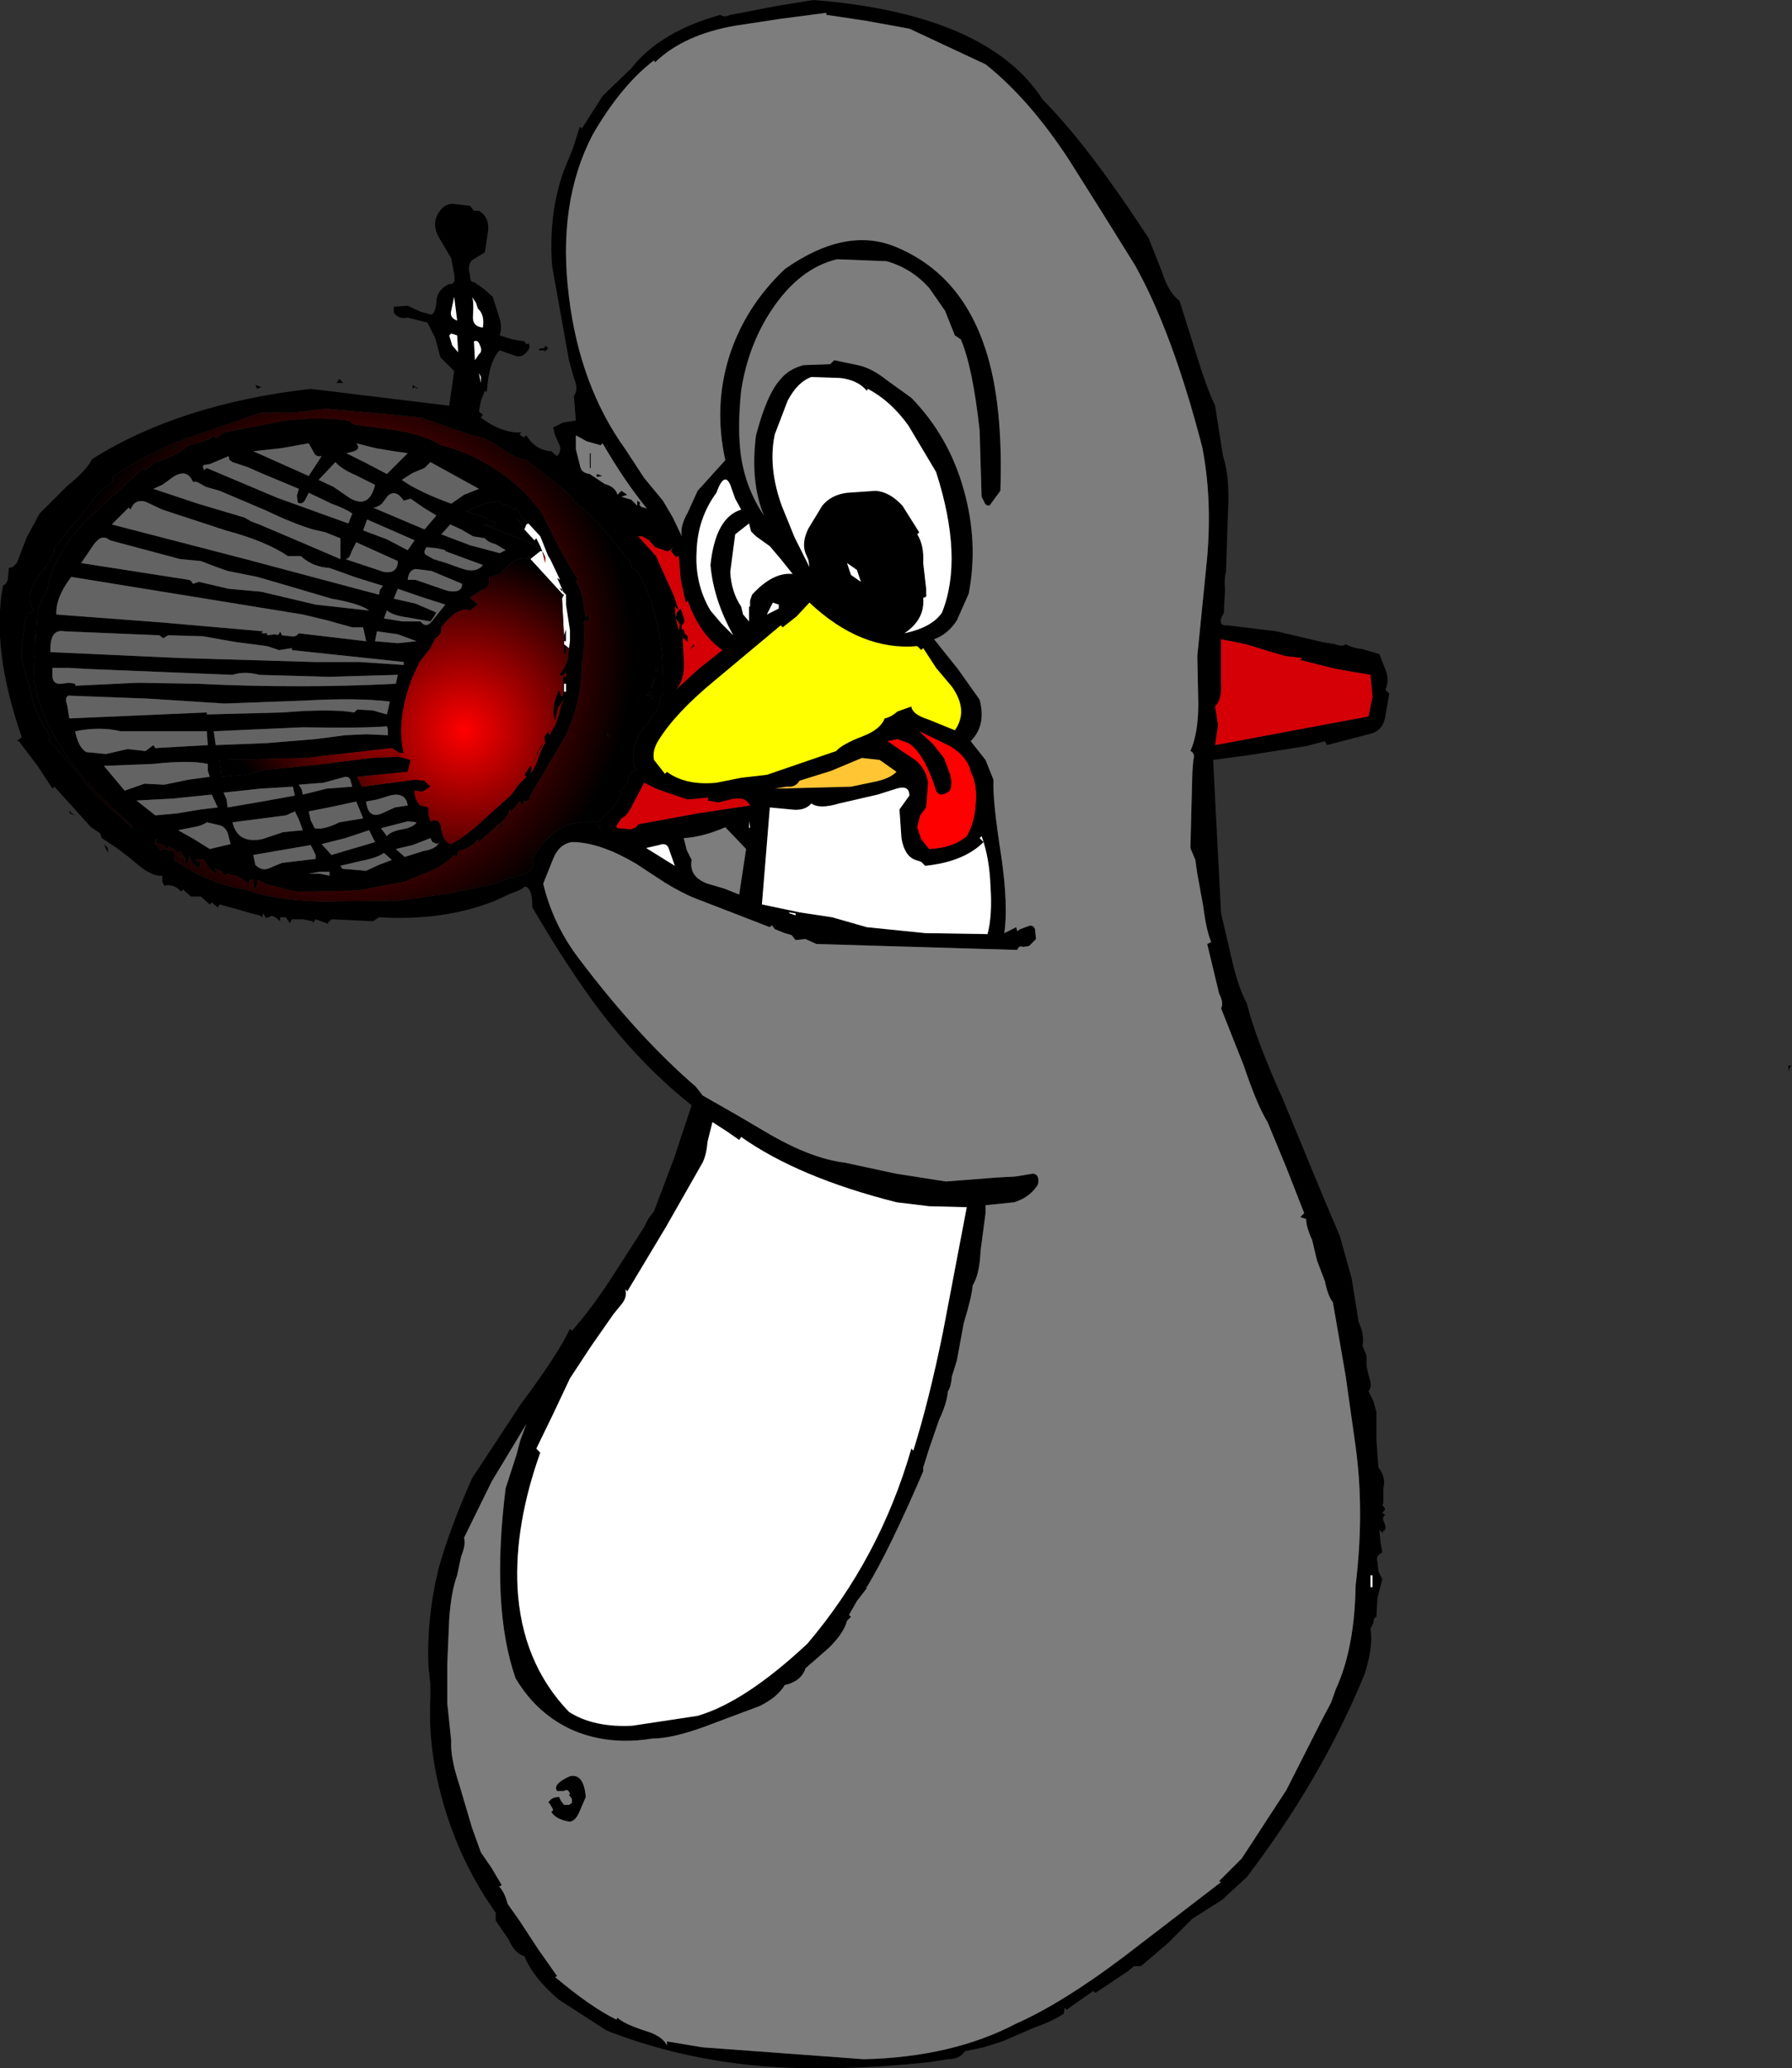
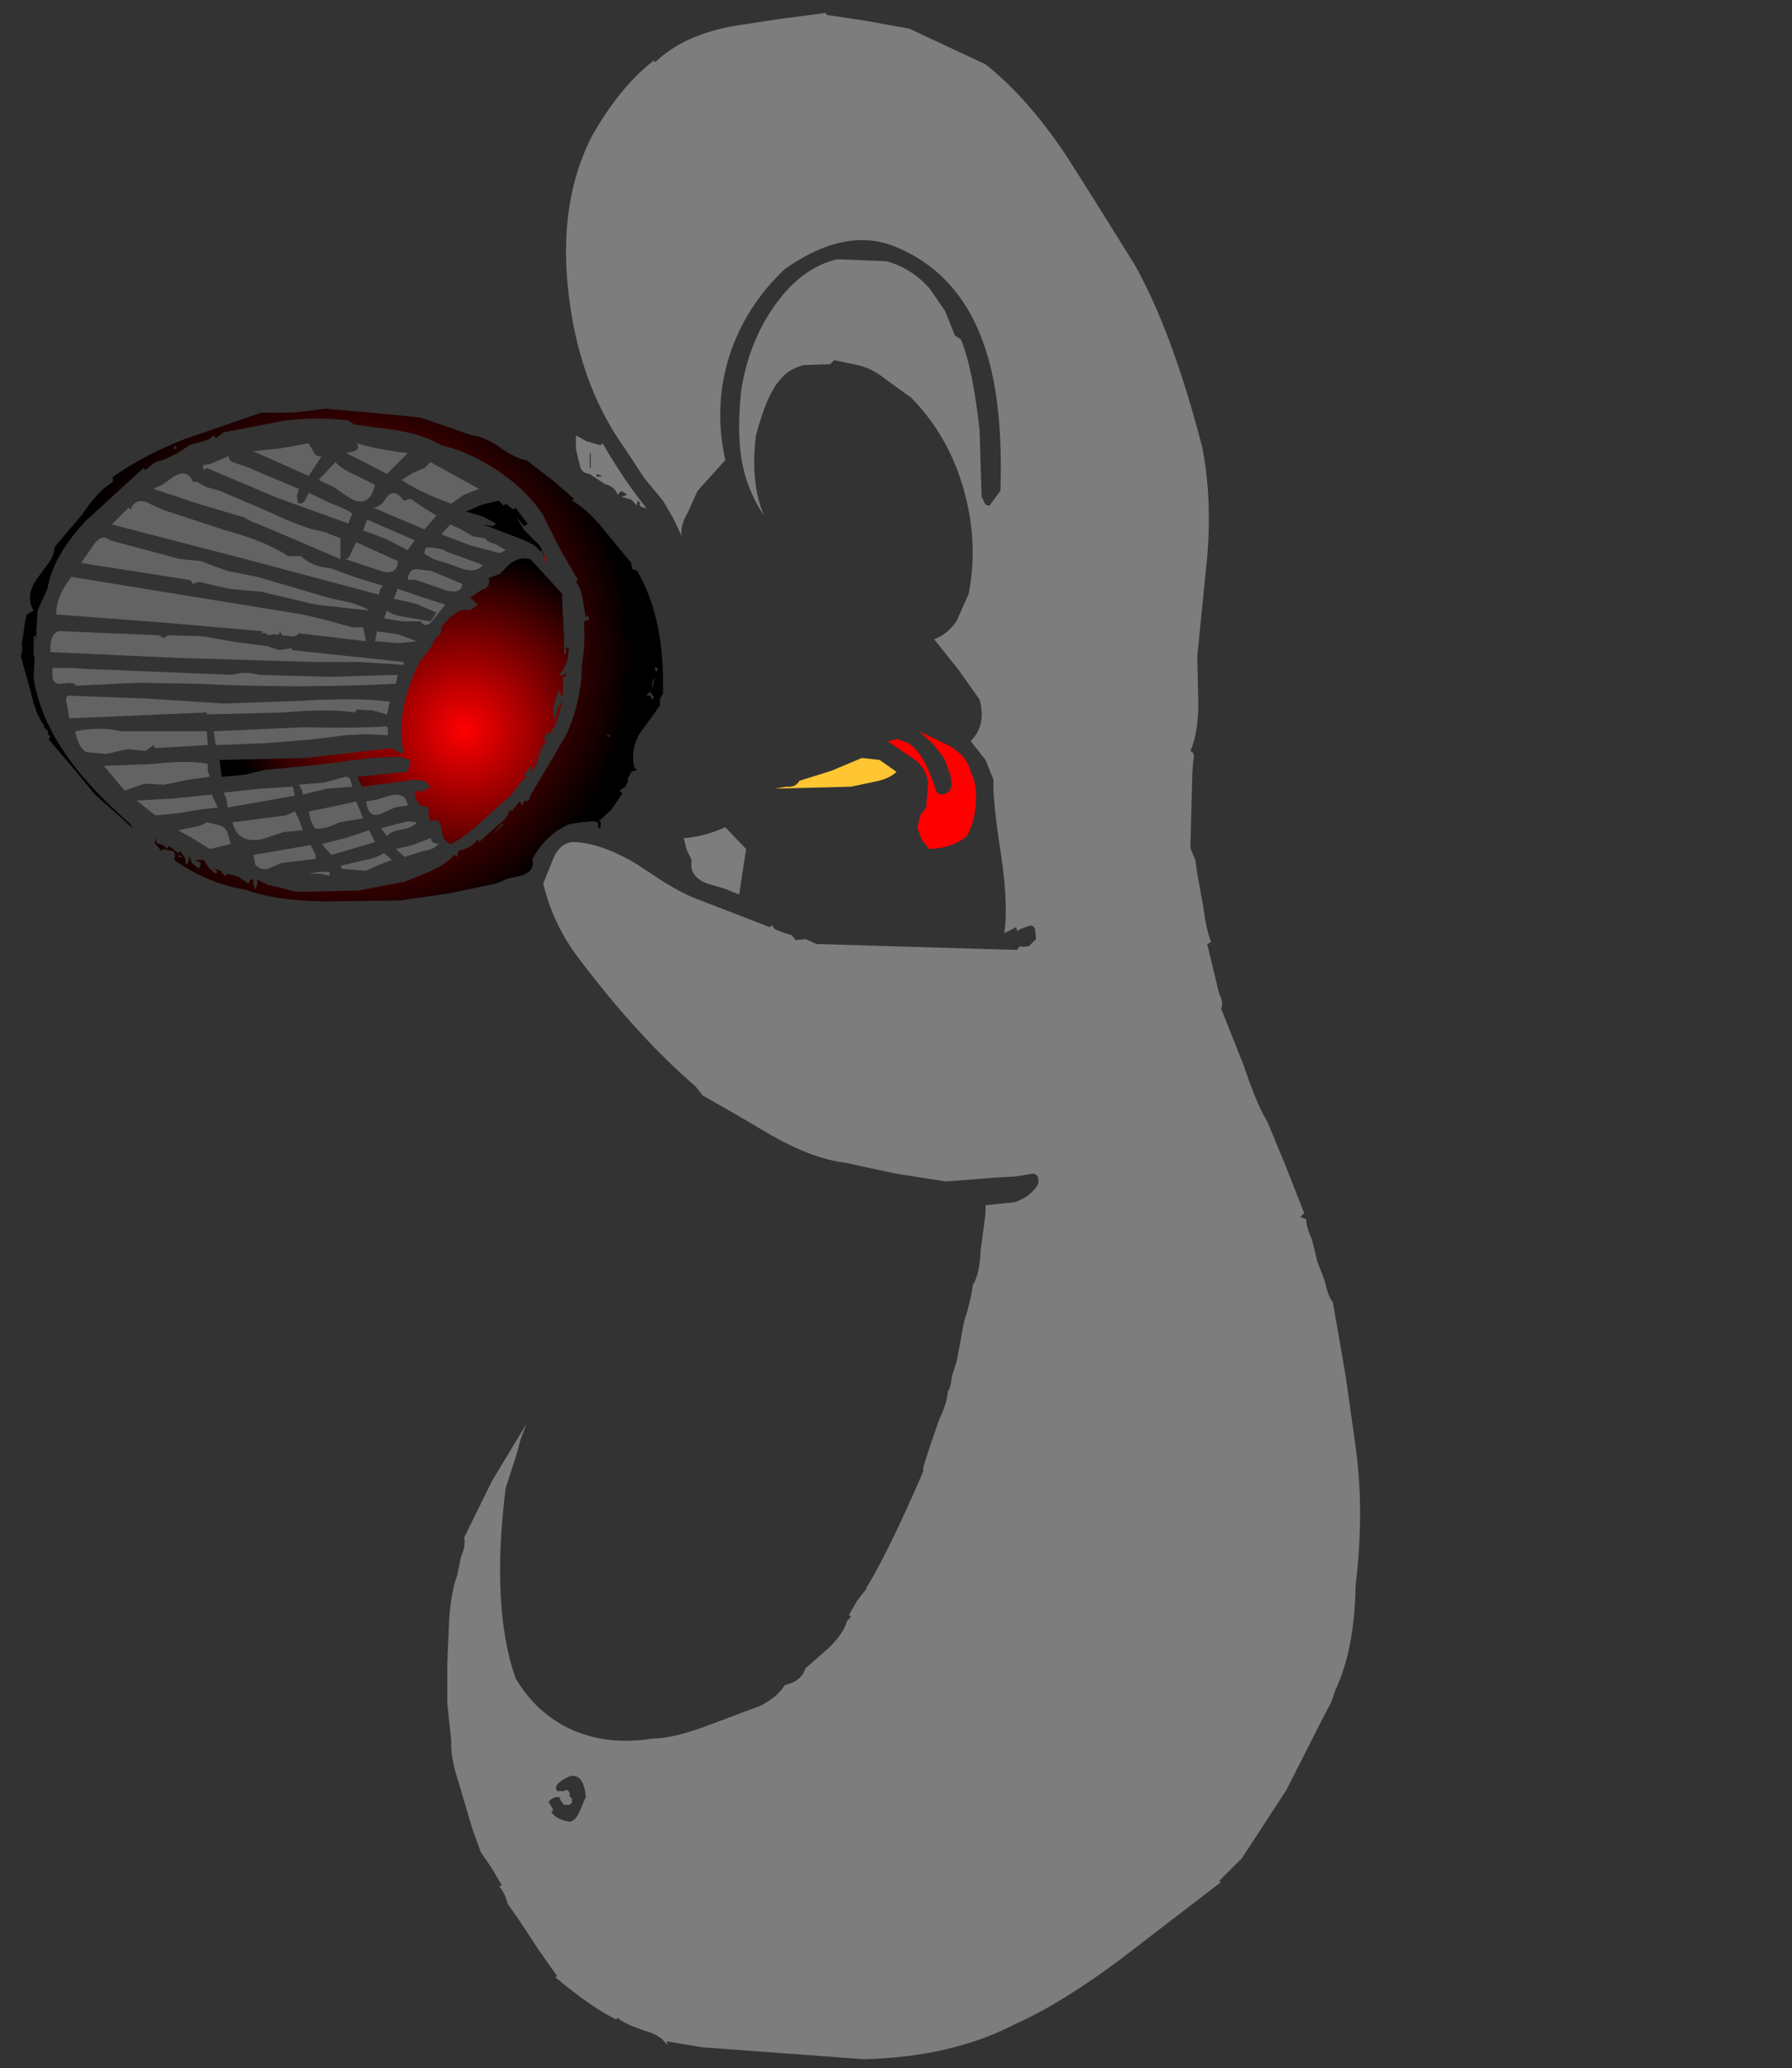
<svg xmlns="http://www.w3.org/2000/svg" height="104.5px" width="90.55px">
  <rect width="100%" height="100%" fill="#333333" stroke="none" />
  <g transform="matrix(1.0, 0.0, 0.0, 1.0, 50.2, 104.0)">
-     <path d="M8.5 -90.3 Q8.85 -89.2 9.4 -88.8 L10.25 -86.1 Q10.75 -84.45 11.2 -83.5 L11.4 -82.2 11.6 -80.95 Q11.95 -79.9 11.85 -78.15 L11.75 -75.1 Q11.65 -74.8 11.7 -74.2 L11.65 -73.25 11.65 -73.05 11.5 -72.75 Q11.4 -72.35 11.85 -72.4 L14.3 -72.1 16.65 -71.55 17.25 -71.45 Q17.65 -71.3 17.8 -71.45 18.15 -71.25 18.65 -71.2 L19.5 -70.95 19.85 -70.05 Q20.0 -69.55 19.8 -69.15 L20.0 -68.95 19.8 -67.8 Q19.7 -67.15 19.15 -66.95 L16.85 -66.35 16.75 -66.55 15.8 -66.3 12.95 -65.85 11.1 -65.6 11.3 -61.7 11.5 -57.85 12.05 -55.5 Q12.35 -54.15 12.8 -53.3 13.25 -51.5 14.65 -48.4 L16.65 -43.55 17.5 -41.55 18.1 -39.4 18.45 -37.2 Q18.75 -36.6 18.65 -36.0 L18.85 -35.5 18.85 -34.95 19.0 -34.35 Q19.15 -33.95 18.95 -33.7 L19.2 -33.2 19.35 -32.65 19.35 -31.25 19.45 -29.85 Q19.85 -29.35 19.7 -28.8 L19.7 -28.05 19.65 -27.95 19.8 -27.75 19.65 -27.55 19.8 -27.45 Q19.6 -27.35 19.75 -27.05 19.9 -26.7 19.65 -26.6 L19.7 -26.5 19.5 -26.7 19.55 -26.1 19.65 -25.55 Q19.3 -25.4 19.4 -25.1 L19.45 -24.6 19.65 -24.2 19.4 -23.25 19.35 -22.3 Q19.2 -22.25 19.2 -22.0 L19.05 -21.7 Q19.2 -20.8 18.75 -19.4 16.6 -14.15 12.8 -9.15 L11.55 -8.0 10.05 -7.05 8.8 -5.8 7.45 -4.65 7.1 -4.65 6.8 -4.4 5.15 -3.3 5.05 -3.4 4.4 -2.95 3.7 -2.45 3.6 -2.55 3.55 -2.25 Q3.05 -1.9 1.95 -1.5 L0.45 -0.85 -0.5 -0.55 -1.45 -0.35 Q-1.7 0.05 -2.3 0.05 L-3.25 0.2 Q-8.0 0.7 -11.7 0.4 -15.85 0.05 -19.55 -1.4 L-21.95 -2.95 Q-23.25 -4.05 -23.7 -5.15 -24.2 -5.3 -24.5 -6.0 L-25.15 -6.95 -25.15 -7.35 Q-26.85 -9.75 -27.7 -12.55 -28.6 -15.45 -28.45 -18.25 L-28.45 -18.85 -28.55 -19.8 Q-28.65 -22.2 -28.05 -24.7 -27.5 -26.7 -26.35 -29.3 L-23.85 -33.1 Q-22.05 -35.5 -21.4 -36.85 L-21.3 -36.75 Q-20.3 -37.9 -19.35 -39.35 L-17.65 -42.0 -17.45 -42.4 -17.15 -42.8 -16.15 -45.45 -15.25 -48.15 Q-17.65 -50.05 -19.75 -52.75 -21.4 -54.9 -23.3 -58.15 -23.3 -59.2 -23.7 -59.2 -23.8 -59.05 -24.4 -58.85 L-25.15 -58.5 Q-27.75 -57.45 -31.05 -57.65 L-31.35 -57.45 -33.45 -57.55 -33.65 -57.35 -33.6 -57.3 -33.7 -57.35 -34.25 -57.55 -34.4 -57.35 -34.4 -57.45 -34.9 -57.55 -35.45 -57.55 -35.55 -57.35 -35.75 -57.65 -36.05 -57.65 -36.05 -57.45 Q-36.45 -57.85 -36.6 -57.65 L-36.7 -57.65 -36.8 -57.55 -36.75 -57.6 -36.9 -57.85 -36.95 -57.65 -37.1 -57.75 -37.5 -57.85 -38.2 -58.05 -39.1 -58.3 -39.2 -58.15 -39.5 -58.4 -39.6 -58.3 -40.05 -58.7 -40.55 -58.7 -40.95 -59.05 -41.05 -58.95 Q-41.4 -59.35 -41.9 -59.25 L-42.0 -59.45 -42.0 -59.75 Q-42.45 -59.7 -43.1 -60.2 L-43.7 -60.7 -44.3 -61.15 -45.05 -61.65 -45.15 -61.9 -45.6 -62.2 -45.7 -62.15 -45.6 -62.2 -46.5 -63.2 -47.45 -64.25 -47.55 -64.15 -48.3 -65.3 -49.25 -66.55 -49.35 -66.55 -49.1 -66.75 Q-50.65 -71.2 -50.05 -74.4 -49.8 -74.55 -49.8 -74.8 L-49.75 -75.3 -49.55 -75.35 -49.35 -75.55 -48.85 -76.85 -48.2 -78.05 -46.8 -79.45 Q-45.85 -80.2 -45.55 -80.8 -41.1 -83.6 -34.5 -84.35 L-27.5 -83.5 -27.25 -85.25 -27.95 -85.95 -28.2 -86.9 -28.6 -87.7 -29.6 -87.95 Q-30.05 -87.85 -30.3 -88.2 L-30.3 -88.5 -29.6 -88.55 -28.95 -88.25 -28.4 -88.1 Q-28.2 -88.2 -28.15 -88.7 -28.15 -89.35 -27.5 -89.65 -27.15 -89.6 -27.25 -90.15 L-27.4 -90.95 -28.05 -92.05 Q-28.4 -92.75 -28.0 -93.3 -27.75 -93.7 -27.3 -93.7 L-26.45 -93.6 -26.25 -93.35 -26.0 -93.35 -25.8 -93.2 Q-25.45 -92.85 -25.55 -92.25 L-25.7 -91.25 -26.35 -90.85 Q-26.6 -90.6 -26.45 -90.1 -26.45 -89.7 -26.25 -89.75 L-25.75 -89.4 -25.3 -89.0 -25.0 -88.05 Q-24.8 -87.5 -24.95 -87.05 L-24.3 -86.85 -23.7 -86.75 -23.6 -86.6 -23.5 -86.65 Q-23.35 -86.45 -23.6 -86.2 -23.8 -85.95 -24.1 -86.0 L-24.95 -86.3 Q-25.5 -85.75 -25.6 -84.2 L-25.7 -84.25 -25.9 -83.75 -26.0 -83.2 -25.8 -83.05 -25.9 -82.9 Q-24.85 -82.1 -23.85 -82.15 L-23.95 -82.05 -23.75 -81.9 -23.6 -82.0 Q-23.15 -81.25 -22.35 -81.2 L-22.05 -80.95 Q-21.85 -81.15 -21.9 -81.45 L-22.15 -82.0 -22.25 -82.4 -21.75 -82.65 -21.1 -82.75 -21.15 -83.35 -21.2 -84.0 Q-20.95 -84.3 -21.2 -84.9 L-21.45 -85.8 -22.3 -90.55 Q-22.5 -93.2 -21.7 -95.4 L-21.25 -96.5 -20.9 -97.6 -20.8 -97.5 -19.75 -99.15 -18.3 -100.55 Q-16.85 -102.4 -13.8 -103.25 -13.6 -103.1 -13.3 -103.25 L-12.75 -103.35 -10.95 -103.7 -9.1 -104.0 Q-0.3 -103.3 2.5 -98.95 4.75 -96.7 7.85 -91.95 L8.5 -90.3 M-0.4 -100.75 L-4.25 -102.55 -6.45 -102.95 -8.45 -103.25 -8.45 -103.35 -10.75 -103.05 -13.05 -102.7 Q-15.65 -102.25 -17.1 -100.85 L-17.15 -100.95 Q-18.8 -99.7 -20.25 -97.2 -22.05 -93.75 -21.45 -89.0 -20.9 -84.5 -18.6 -81.3 L-17.65 -79.85 -16.7 -78.7 -16.2 -77.85 -15.75 -76.9 Q-15.85 -77.4 -15.45 -78.1 L-14.95 -79.2 -13.55 -80.75 Q-14.15 -83.45 -13.35 -86.0 -12.55 -88.5 -10.55 -90.4 -7.5 -92.55 -5.0 -91.55 -1.65 -90.2 -0.4 -86.35 0.5 -83.6 0.35 -79.2 L-0.2 -78.45 Q-0.4 -78.45 -0.45 -78.6 L-0.6 -78.9 -0.7 -82.25 Q-1.05 -85.45 -1.65 -86.85 L-1.95 -87.05 -2.45 -88.3 -3.25 -89.45 Q-4.15 -90.45 -5.4 -90.8 L-7.9 -90.9 Q-9.8 -90.45 -11.2 -88.35 -12.4 -86.55 -12.75 -84.25 -12.95 -82.3 -12.75 -80.9 -12.5 -79.3 -11.6 -77.95 -12.3 -79.65 -12.0 -82.0 -11.45 -84.1 -10.75 -84.85 -10.35 -85.35 -9.6 -85.55 L-8.25 -85.6 -8.05 -85.8 -6.85 -85.55 Q-6.15 -85.4 -5.4 -84.8 L-4.15 -83.9 Q-2.25 -81.95 -1.5 -79.25 -0.75 -76.6 -1.25 -74.0 L-1.85 -72.65 Q-2.3 -71.95 -3.0 -71.7 L-1.8 -70.2 -0.7 -68.65 Q-0.35 -67.35 -1.15 -66.55 L-0.4 -65.6 0.0 -64.6 Q-0.05 -63.55 0.4 -60.7 0.75 -58.25 0.55 -56.85 L1.15 -57.15 1.2 -56.95 1.35 -57.05 1.75 -57.2 Q2.0 -57.3 2.1 -57.05 L2.15 -56.55 1.8 -56.2 1.5 -56.15 Q1.3 -56.25 1.2 -56.0 L-8.95 -56.3 -9.5 -56.55 -10.0 -56.5 -10.2 -56.75 -10.55 -56.85 -11.05 -57.05 -11.2 -57.25 -11.3 -57.15 -15.05 -58.6 Q-15.7 -58.85 -16.6 -59.4 L-18.05 -60.35 Q-19.9 -61.45 -21.3 -61.45 -21.95 -61.35 -22.25 -60.6 L-22.75 -59.35 Q-22.25 -57.25 -20.9 -55.5 -17.95 -51.6 -15.05 -49.1 L-14.85 -48.85 -14.7 -48.65 -12.95 -47.65 -11.25 -46.65 Q-9.15 -45.45 -7.5 -45.25 L-4.95 -44.7 -2.4 -44.3 0.15 -44.5 1.1 -44.55 2.0 -44.7 Q2.35 -44.65 2.25 -44.15 1.85 -43.5 1.05 -43.25 L-0.4 -43.1 -0.4 -42.7 -0.65 -40.8 Q-0.7 -39.6 -1.05 -39.05 -1.1 -38.45 -1.5 -37.15 L-1.85 -35.25 -2.1 -34.45 Q-2.15 -33.9 -2.3 -33.7 -2.35 -33.1 -2.75 -32.25 L-3.25 -30.8 -3.55 -29.85 -3.55 -29.65 Q-5.25 -25.7 -6.4 -23.8 L-6.45 -23.85 -6.4 -23.75 -6.9 -23.1 -7.3 -22.4 -7.2 -22.3 -7.4 -22.1 Q-7.55 -21.5 -8.3 -20.75 L-9.5 -19.7 Q-9.7 -19.05 -10.55 -18.85 -10.9 -18.25 -11.8 -17.8 L-14.6 -16.75 Q-16.25 -16.15 -17.25 -16.15 -19.4 -15.8 -21.2 -16.55 -23.05 -17.35 -24.15 -19.2 -25.4 -22.8 -24.65 -28.8 L-24.1 -30.5 -23.9 -31.25 -23.6 -32.05 -25.35 -29.15 -26.75 -26.3 Q-26.65 -25.95 -26.9 -25.35 L-27.1 -24.4 Q-27.4 -23.6 -27.5 -22.2 L-27.6 -19.9 -27.6 -17.95 -27.4 -16.05 Q-27.45 -15.2 -27.0 -13.85 L-26.35 -11.65 -25.9 -10.4 -25.35 -9.6 -24.85 -8.75 Q-24.95 -8.65 -25.0 -8.7 -24.7 -8.4 -24.55 -7.8 L-23.95 -6.95 -23.0 -5.5 -22.05 -4.15 -22.15 -4.1 Q-20.3 -2.55 -19.05 -1.95 L-19.0 -2.05 Q-18.7 -1.75 -17.65 -1.4 -16.75 -1.15 -16.5 -0.65 L-16.5 -0.85 -14.7 -0.55 -6.55 0.05 Q-2.1 -0.05 1.15 -1.75 3.5 -2.8 6.55 -5.1 L11.5 -8.9 11.4 -8.95 12.55 -10.1 14.8 -13.55 16.65 -17.2 17.05 -17.95 17.3 -18.65 Q18.25 -20.7 18.3 -23.9 18.75 -27.6 18.3 -30.9 L17.8 -34.45 17.15 -38.2 Q16.9 -38.5 16.75 -39.25 L16.35 -40.3 16.1 -41.35 Q15.8 -42.0 15.8 -42.4 L15.5 -42.5 15.7 -42.7 14.8 -45.0 13.85 -47.3 Q13.3 -48.2 12.65 -50.15 L11.5 -53.05 Q11.65 -53.3 11.4 -53.8 L10.8 -56.3 11.0 -56.4 Q10.75 -57.0 10.6 -58.2 L10.3 -59.85 10.2 -60.55 9.95 -61.15 10.05 -65.0 10.1 -65.6 Q10.2 -65.95 9.95 -66.05 10.35 -66.95 10.35 -68.45 L10.3 -70.85 10.55 -73.35 10.8 -75.85 Q11.05 -78.85 10.55 -81.4 9.05 -87.2 7.15 -90.6 L5.5 -93.25 3.8 -95.95 Q1.8 -99.0 -0.4 -100.75 M-5.95 -79.2 Q-5.25 -79.15 -4.6 -78.45 L-3.75 -77.1 -3.85 -77.0 Q-3.5 -76.45 -3.55 -75.55 L-3.4 -74.25 -3.4 -74.0 Q-3.35 -73.8 -3.55 -73.8 -3.45 -72.7 -4.5 -72.0 -3.1 -72.3 -2.6 -73.05 -1.5 -75.8 -2.9 -80.15 L-4.3 -82.5 Q-5.2 -83.75 -6.35 -84.35 L-6.4 -84.25 Q-6.85 -84.8 -7.75 -84.9 L-9.2 -84.95 Q-9.9 -84.7 -10.4 -83.75 L-11.05 -82.05 Q-11.4 -80.4 -10.7 -78.45 L-10.05 -76.85 -9.3 -75.35 -9.35 -75.7 -9.5 -76.05 Q-9.7 -76.6 -9.35 -77.3 L-8.65 -78.45 Q-8.2 -79.0 -7.4 -79.1 L-5.95 -79.2 M17.3 -70.2 L15.5 -70.65 15.6 -70.75 14.75 -70.85 14.05 -71.05 12.75 -71.45 11.5 -71.7 11.5 -69.45 Q11.55 -68.65 11.2 -68.3 L11.35 -67.35 11.2 -66.35 18.95 -67.8 19.15 -68.8 19.05 -69.9 17.3 -70.2 M-3.65 -71.15 L-3.85 -71.35 Q-6.7 -71.1 -9.3 -73.55 L-9.95 -72.85 -10.65 -72.3 -10.75 -72.4 -14.1 -69.6 Q-16.1 -67.95 -16.95 -66.55 -17.25 -66.05 -17.15 -65.6 L-16.6 -64.9 -16.5 -65.0 Q-15.55 -64.3 -14.0 -64.45 L-12.75 -64.7 -11.45 -64.85 -7.95 -66.05 Q-7.65 -66.4 -6.6 -66.8 -5.7 -67.15 -5.5 -67.7 -5.2 -67.75 -4.85 -68.05 L-4.15 -68.3 Q-4.1 -67.9 -3.3 -67.65 L-1.95 -67.1 Q-1.25 -68.1 -2.1 -69.3 L-2.9 -70.25 -3.55 -71.25 -3.65 -71.15 M-1.15 -65.0 Q-1.3 -65.75 -2.2 -66.3 L-3.75 -67.05 -3.05 -66.4 -2.5 -65.7 -2.2 -64.9 Q-2.05 -64.4 -2.2 -64.05 -2.7 -63.65 -2.9 -64.05 -3.5 -65.95 -4.3 -66.45 L-4.85 -66.65 -5.35 -66.55 -4.7 -66.1 -3.95 -65.6 Q-3.4 -65.15 -3.3 -64.45 L-3.4 -63.2 -3.7 -62.8 -3.85 -62.2 -3.65 -61.6 -3.25 -61.1 Q-2.05 -61.15 -1.35 -61.75 -0.95 -62.45 -0.9 -63.35 -0.8 -64.35 -1.15 -65.0 M-4.9 -65.0 L-5.75 -65.6 -6.65 -65.7 -8.2 -65.05 -9.8 -64.55 Q-10.0 -64.2 -10.45 -64.25 L-11.05 -64.15 -7.2 -64.25 -6.0 -64.5 Q-5.25 -64.65 -4.9 -65.0 M-4.75 -63.1 L-4.25 -63.8 Q-4.25 -64.35 -4.9 -64.15 L-5.85 -63.85 -7.8 -63.4 Q-8.8 -63.1 -9.2 -63.4 -9.55 -63.0 -10.25 -63.1 L-11.3 -63.2 -11.7 -58.3 -9.8 -57.9 -8.15 -57.65 -6.4 -57.15 -3.45 -56.85 -0.3 -56.8 Q-0.05 -57.75 -0.15 -59.2 -0.2 -60.65 -0.6 -61.75 L-0.7 -61.65 -0.5 -61.45 Q-1.5 -60.45 -3.45 -60.25 L-3.65 -60.45 -3.95 -60.55 Q-4.5 -60.75 -4.65 -61.65 L-4.75 -63.1 M40.35 -50.15 Q40.2 -50.1 40.2 -49.85 L40.15 -50.15 40.35 -50.15 M-1.35 -43.0 L-3.25 -43.05 -4.9 -43.25 Q-9.85 -44.5 -12.75 -46.55 L-12.85 -46.4 -13.5 -46.85 -14.2 -47.3 -14.45 -46.3 Q-14.5 -45.65 -14.7 -45.25 L-16.55 -42.0 -18.5 -38.75 -18.6 -38.85 Q-18.5 -38.5 -18.75 -38.15 L-19.2 -37.6 -20.35 -35.95 -21.4 -34.35 -22.25 -32.55 -23.1 -30.8 -22.9 -30.6 Q-24.2 -26.95 -24.05 -23.8 -23.85 -20.0 -21.45 -17.5 -20.2 -16.7 -18.25 -16.8 L-14.95 -17.3 Q-12.55 -18.0 -9.4 -20.95 -5.75 -25.25 -4.15 -30.8 L-4.05 -30.7 Q-3.25 -33.25 -2.55 -36.7 L-1.35 -43.0 M19.15 -24.4 L19.05 -24.4 19.05 -23.8 19.15 -23.8 19.15 -24.4 M-22.65 -86.55 L-22.5 -86.4 -22.7 -86.2 -22.65 -86.3 -23.0 -86.3 -22.9 -86.4 -22.75 -86.4 Q-22.65 -86.4 -22.65 -86.55 M-27.35 -86.55 L-27.05 -86.2 -27.1 -87.05 -27.4 -87.15 -27.5 -87.05 -27.35 -86.55 M-27.1 -87.8 L-27.25 -89.0 -27.4 -88.3 Q-27.5 -87.95 -27.1 -87.8 M-26.0 -86.1 Q-25.8 -86.25 -25.95 -86.55 -26.05 -86.85 -26.25 -86.75 L-26.2 -85.8 -26.0 -86.1 M-26.05 -88.4 L-26.15 -88.7 -26.35 -89.0 Q-26.25 -88.8 -26.3 -88.05 -26.35 -87.5 -25.8 -87.45 -25.7 -88.1 -26.05 -88.4 M-29.05 -84.35 Q-29.15 -84.35 -29.25 -84.45 L-29.35 -84.35 -29.35 -84.55 -29.05 -84.35 M-25.9 -84.65 L-25.9 -84.95 -26.0 -85.15 -25.9 -84.65 M-26.75 -79.0 L-26.0 -79.3 -28.45 -80.65 -28.75 -80.35 -29.35 -80.1 -29.9 -79.75 Q-29.05 -79.15 -27.4 -78.55 L-26.75 -79.0 M-24.95 -81.4 Q-25.75 -81.95 -26.35 -82.0 L-28.95 -82.9 -30.4 -83.05 -33.75 -83.35 -35.35 -83.15 -37.0 -83.15 -40.9 -81.8 Q-42.85 -81.05 -44.5 -79.9 L-44.5 -79.65 Q-45.25 -79.2 -46.05 -78.0 L-47.45 -76.35 Q-47.45 -75.95 -47.75 -75.55 L-48.3 -74.8 Q-48.95 -73.9 -48.5 -73.15 L-48.85 -72.95 -48.95 -72.5 -49.0 -72.1 -49.1 -71.45 Q-49.05 -71.05 -49.15 -70.85 L-48.65 -69.05 Q-48.4 -67.9 -47.95 -67.3 L-48.0 -67.25 -47.75 -67.05 -47.8 -66.95 -47.65 -66.75 -47.75 -66.65 -46.55 -65.25 -45.4 -63.85 -44.05 -62.65 -43.5 -62.15 -43.6 -62.35 Q-45.7 -64.2 -46.75 -65.7 -48.15 -67.65 -48.5 -69.7 L-48.45 -70.85 -48.5 -70.85 -48.5 -71.85 -48.4 -71.85 -48.4 -71.45 -48.3 -73.15 -47.8 -74.25 Q-47.55 -75.85 -45.9 -77.65 L-42.95 -80.35 -42.85 -80.25 -42.35 -80.65 Q-41.5 -80.85 -40.65 -81.5 L-39.95 -81.7 Q-39.55 -81.8 -39.4 -82.0 L-39.3 -81.85 -38.9 -82.15 -35.8 -82.75 Q-34.1 -82.95 -32.6 -82.75 L-32.3 -82.55 -30.1 -82.25 Q-28.7 -82.0 -27.9 -81.5 -26.4 -81.15 -24.95 -80.15 -23.5 -79.15 -22.75 -77.95 L-21.9 -76.25 -21.0 -74.7 -21.1 -74.6 Q-20.85 -74.3 -20.75 -73.7 L-20.6 -72.75 -20.55 -72.95 -20.4 -72.7 -20.7 -72.6 Q-20.6 -71.55 -20.8 -70.4 -20.8 -68.6 -21.6 -66.85 L-23.4 -63.8 -23.45 -63.6 -23.6 -63.5 -23.7 -63.55 -23.8 -63.3 -23.95 -63.5 -24.35 -63.0 -24.45 -63.1 Q-24.5 -62.7 -25.05 -62.3 L-26.0 -61.45 -26.05 -61.6 Q-26.35 -61.15 -27.05 -61.0 L-27.1 -60.7 -27.25 -60.8 Q-27.65 -60.35 -28.4 -60.0 L-29.75 -59.45 -32.1 -59.0 -34.4 -58.95 -35.3 -58.95 -36.25 -59.2 -36.7 -59.3 -37.2 -59.55 -37.2 -59.3 -37.3 -59.05 -37.4 -59.3 -37.4 -59.55 -37.55 -59.55 -37.65 -59.35 -38.15 -59.7 -38.7 -59.85 -38.85 -59.75 -39.05 -60.0 -39.4 -60.1 -39.2 -59.95 -39.3 -59.85 -39.65 -60.15 -39.9 -60.55 -40.35 -60.55 -40.05 -60.4 -40.15 -60.1 -40.5 -60.4 -40.65 -60.8 Q-40.6 -60.5 -40.8 -60.3 L-40.85 -60.65 -41.1 -61.0 -41.2 -60.9 -41.65 -61.25 -41.8 -61.1 Q-41.85 -61.3 -42.15 -61.35 -42.4 -61.4 -42.25 -61.65 -42.5 -61.45 -42.25 -61.25 L-42.05 -61.0 -42.0 -61.1 -41.75 -61.05 -41.5 -61.0 Q-41.3 -60.95 -41.4 -60.55 -39.7 -59.35 -37.8 -59.05 -36.35 -58.5 -33.9 -58.45 L-30.0 -58.5 -27.55 -58.85 -25.15 -59.35 -24.55 -59.6 -23.9 -59.75 Q-23.15 -59.95 -23.3 -60.6 -22.6 -61.85 -21.45 -62.35 L-20.85 -62.45 -20.25 -62.5 -20.0 -62.45 -19.95 -62.15 -19.85 -62.15 -19.85 -62.5 -19.95 -62.5 -19.3 -63.1 -18.75 -63.9 -18.9 -64.05 -18.6 -64.25 -18.45 -64.55 -18.5 -64.6 -18.3 -65.0 -18.0 -65.1 -18.15 -65.2 Q-18.35 -66.05 -17.9 -66.9 L-16.85 -68.35 -16.85 -68.7 -16.7 -68.95 Q-16.6 -72.75 -18.0 -75.15 L-18.25 -75.25 -18.3 -75.55 -19.7 -77.25 Q-20.55 -78.3 -21.3 -78.7 L-21.2 -78.8 -22.3 -79.75 -23.6 -80.75 Q-24.1 -80.8 -24.95 -81.4 M-28.4 -75.15 L-29.2 -75.25 Q-29.55 -75.2 -29.6 -74.7 L-29.2 -74.7 -27.6 -74.15 Q-26.85 -74.0 -26.85 -74.5 L-28.4 -75.15 M-28.65 -76.35 Q-28.85 -76.05 -28.65 -75.95 L-28.3 -75.75 -27.65 -75.55 -26.95 -75.3 Q-26.15 -75.0 -25.8 -75.45 L-26.75 -75.8 -27.7 -76.15 -27.7 -76.2 -28.15 -76.3 -28.65 -76.35 M-29.6 -76.2 L-29.25 -76.7 -31.65 -77.75 -31.85 -77.2 -30.65 -76.75 -29.6 -76.2 M-27.45 -77.5 L-27.9 -77.0 -26.45 -76.45 -24.95 -76.05 -24.65 -76.2 -25.15 -76.5 Q-25.55 -76.6 -25.7 -76.8 L-26.3 -76.9 -26.9 -77.25 -27.45 -77.5 M-29.45 -78.8 L-29.8 -78.7 Q-30.2 -79.3 -30.6 -78.95 L-30.9 -78.55 Q-31.15 -78.35 -31.35 -78.35 L-28.75 -77.25 -28.15 -77.95 -28.8 -78.35 -29.45 -78.8 M-23.5 -77.55 L-23.6 -77.6 -24.15 -78.35 -24.25 -78.25 -24.65 -78.55 -24.75 -78.45 -25.0 -78.7 -25.85 -78.5 -26.65 -78.15 -25.8 -77.9 -25.15 -77.55 Q-25.25 -77.35 -25.5 -77.45 L-25.8 -77.5 -23.7 -76.7 -23.2 -76.45 -22.9 -76.15 -23.15 -75.95 -23.4 -75.75 Q-24.05 -75.9 -24.55 -75.4 L-24.95 -75.0 -25.5 -74.8 Q-25.4 -74.3 -25.85 -74.2 L-26.45 -73.8 -26.05 -73.45 -26.45 -73.15 Q-27.05 -73.4 -27.9 -72.3 -27.85 -71.95 -28.2 -71.75 L-28.45 -71.25 -29.0 -70.55 -29.35 -69.8 Q-30.2 -67.6 -29.8 -65.95 L-30.0 -65.95 -30.15 -66.05 -30.4 -66.2 -34.75 -65.7 -39.1 -65.6 -39.0 -64.75 -37.85 -64.85 -36.8 -65.1 -34.2 -65.35 -31.45 -65.7 -30.4 -65.75 -30.0 -65.75 -29.45 -65.6 -29.6 -65.0 -32.15 -64.75 -31.9 -64.25 -29.25 -64.6 -28.75 -64.55 -28.45 -64.25 -28.85 -64.0 -29.25 -64.05 Q-29.25 -63.55 -28.95 -63.3 L-28.75 -63.25 -28.55 -63.2 -28.55 -62.85 -28.45 -62.5 Q-27.95 -62.7 -27.9 -62.1 -27.8 -61.45 -27.4 -61.35 -26.65 -61.75 -25.8 -62.55 L-24.35 -63.85 -24.0 -64.35 -23.6 -64.75 -23.7 -64.85 -23.4 -65.3 Q-23.3 -65.25 -23.35 -65.05 L-23.4 -64.9 Q-23.1 -65.3 -22.95 -65.85 L-22.75 -66.3 -22.65 -66.45 -22.7 -66.75 -22.5 -67.05 -22.45 -66.85 -22.15 -67.35 -21.95 -67.9 -21.85 -68.35 -21.7 -68.65 -22.0 -68.25 -22.15 -67.6 Q-22.4 -68.15 -21.95 -69.15 L-21.85 -68.85 -21.75 -68.85 -21.75 -69.8 -21.6 -69.8 -21.6 -70.0 -21.8 -69.85 -21.95 -69.9 Q-21.65 -70.2 -21.5 -70.75 L-21.45 -71.25 -21.4 -71.6 -21.4 -72.15 -21.6 -73.45 -21.6 -73.95 -21.75 -74.1 -21.8 -74.25 -21.8 -74.15 -21.8 -74.1 -21.9 -74.25 -21.95 -74.3 -21.85 -74.25 -21.8 -74.25 -22.05 -74.8 -21.9 -74.7 -22.4 -75.75 -22.5 -75.9 -22.9 -76.9 -23.5 -77.55 M-22.9 -76.4 L-23.7 -77.2 -24.1 -77.85 -23.7 -77.4 -23.6 -77.5 -23.7 -77.25 -23.2 -76.7 -23.1 -76.8 -22.9 -76.4 M-19.75 -81.6 L-19.85 -81.5 -20.55 -81.7 -21.1 -82.0 -21.1 -81.3 -20.9 -80.5 Q-20.85 -80.1 -20.4 -80.05 L-19.65 -79.55 Q-19.1 -79.4 -19.0 -79.0 L-18.8 -79.2 -18.5 -79.0 -18.8 -78.9 -18.3 -78.75 -18.0 -78.45 -18.0 -78.7 -17.85 -78.6 Q-17.95 -78.4 -17.65 -78.35 L-17.5 -78.3 -17.55 -78.35 Q-18.65 -79.7 -19.75 -81.6 M-20.35 -81.1 L-20.35 -80.35 -20.4 -80.35 -20.4 -81.1 -20.35 -81.1 M-20.05 -79.9 L-20.05 -80.05 -19.75 -79.95 -20.05 -79.9 M-13.3 -79.5 Q-13.6 -80.2 -14.0 -79.1 -14.95 -77.8 -15.0 -76.15 -15.1 -74.5 -14.3 -73.15 L-13.75 -72.5 -13.15 -71.9 Q-14.15 -73.7 -14.3 -75.45 -14.05 -77.85 -12.75 -78.25 L-13.05 -78.8 -13.3 -79.5 M-17.75 -76.9 L-17.95 -76.9 -17.05 -75.9 -16.15 -73.9 -15.9 -73.15 -16.1 -73.35 -16.05 -72.8 -16.0 -73.05 -15.8 -73.25 -15.65 -72.8 Q-15.55 -72.55 -15.75 -72.4 L-15.75 -71.8 -15.75 -71.85 -15.65 -71.7 -15.7 -71.7 -15.65 -70.75 Q-15.55 -69.7 -16.05 -69.15 L-14.9 -70.2 -13.7 -71.15 Q-14.85 -71.95 -15.45 -73.65 L-15.55 -73.55 -15.8 -74.7 -15.9 -75.9 -16.05 -75.85 -16.3 -76.15 -16.2 -76.35 Q-16.4 -76.05 -16.65 -76.2 L-17.1 -76.35 -17.4 -76.7 -17.75 -76.9 M-6.9 -75.2 L-7.4 -75.55 -7.2 -74.95 -6.7 -74.6 -6.9 -75.2 M-12.35 -77.55 L-13.05 -77.0 -13.3 -75.1 Q-13.25 -74.1 -12.75 -73.35 L-12.65 -72.95 -12.35 -72.6 -12.35 -73.35 -12.3 -73.35 -12.3 -73.65 -12.2 -73.95 Q-11.15 -75.1 -10.15 -75.0 L-10.75 -75.75 -11.3 -76.4 -12.0 -76.9 -12.25 -77.15 -12.35 -77.55 M-43.7 -78.35 L-44.55 -77.5 -37.8 -75.75 -31.05 -73.95 -31.0 -74.2 -30.85 -74.4 -32.15 -74.8 -33.55 -75.3 Q-34.4 -75.35 -35.0 -75.9 L-35.65 -75.9 Q-36.75 -76.65 -38.8 -77.2 L-42.0 -78.25 -42.85 -78.65 Q-43.4 -78.8 -43.6 -78.25 L-43.7 -78.35 M-45.45 -76.5 L-46.1 -75.55 -40.65 -74.7 -40.55 -74.65 -40.45 -74.5 -40.15 -74.6 -38.65 -74.25 -37.0 -74.1 -34.25 -73.45 -31.55 -73.15 Q-32.0 -73.5 -33.45 -73.75 L-35.65 -74.4 -37.2 -74.85 -38.7 -75.15 -39.4 -75.4 -40.05 -75.65 -41.1 -75.75 -44.65 -76.7 Q-45.05 -77.05 -45.45 -76.5 M-42.0 -79.5 L-42.45 -79.3 -40.2 -78.55 -37.85 -77.85 -37.5 -77.65 -37.1 -77.5 -35.1 -76.65 -33.0 -75.75 -33.0 -76.8 -33.75 -77.1 -34.4 -77.25 Q-35.4 -77.55 -36.75 -78.2 L-39.1 -79.2 -39.8 -79.4 -40.25 -79.65 -40.45 -79.65 Q-40.75 -80.35 -41.45 -79.9 L-42.0 -79.5 M-33.2 -84.65 L-33.05 -84.85 -32.85 -84.65 -32.95 -84.65 -33.2 -84.65 M-37.3 -84.55 L-37.0 -84.45 -37.2 -84.35 -37.3 -84.55 M-38.45 -80.65 L-38.6 -80.75 -38.65 -80.95 -39.6 -80.55 -39.9 -80.5 -39.95 -80.45 -39.9 -80.25 -39.75 -80.35 -36.2 -78.85 -32.6 -77.55 -32.4 -78.05 Q-32.75 -78.3 -33.45 -78.55 L-34.6 -79.1 -34.8 -78.7 Q-34.95 -78.5 -35.15 -78.6 L-35.2 -78.95 -35.1 -79.3 -36.9 -80.05 -37.7 -80.4 -38.45 -80.65 M-36.0 -81.35 L-37.4 -81.2 -34.6 -79.95 -33.95 -80.95 Q-34.25 -80.9 -34.35 -81.15 L-34.6 -81.6 -36.0 -81.35 M-41.45 -81.35 L-41.3 -81.5 -41.3 -81.3 -41.45 -81.35 M-39.2 -63.2 L-39.5 -63.85 -41.45 -63.65 -43.3 -63.55 -42.35 -62.8 -41.25 -62.9 -40.05 -63.1 -39.2 -63.2 M-39.4 -67.05 L-39.3 -66.35 -36.75 -66.45 -34.3 -66.65 -32.75 -66.85 -31.7 -66.9 -30.6 -66.85 -30.6 -67.15 -30.65 -67.3 Q-31.75 -67.2 -34.9 -67.25 L-39.4 -67.05 M-39.7 -66.35 L-39.75 -67.05 -44.1 -67.05 Q-45.15 -67.3 -46.4 -67.05 -46.25 -66.25 -45.85 -66.0 L-44.85 -65.9 -43.75 -66.15 -42.85 -66.05 -42.45 -66.35 -42.35 -66.2 -39.7 -66.35 M-39.7 -65.05 L-39.7 -65.4 Q-40.6 -65.6 -42.45 -65.4 L-44.95 -65.3 -43.9 -64.05 -42.9 -64.4 -41.9 -64.35 -40.7 -64.6 -39.6 -64.75 -39.7 -65.05 M-32.3 -68.0 L-32.15 -68.15 -31.35 -68.1 -30.65 -67.9 -30.5 -68.55 Q-32.15 -68.75 -34.8 -68.6 L-38.85 -68.45 -42.75 -68.7 -46.75 -68.85 Q-46.95 -68.75 -46.8 -68.35 L-46.7 -67.7 -39.75 -68.0 -39.75 -67.9 -35.9 -68.0 Q-33.5 -68.2 -32.3 -68.0 M-30.2 -69.45 L-30.1 -69.9 -33.6 -69.8 -37.1 -69.9 Q-37.85 -70.1 -38.45 -69.9 L-45.85 -70.2 -46.7 -70.25 -47.55 -70.25 -47.55 -70.0 Q-47.6 -69.4 -47.1 -69.45 L-46.7 -69.5 -46.4 -69.45 -46.4 -69.35 -43.25 -69.5 -40.25 -69.45 Q-35.05 -69.2 -30.2 -69.45 M-35.45 -71.15 L-35.45 -71.25 -36.1 -71.15 -36.7 -71.35 -37.45 -71.45 -38.25 -71.55 -39.95 -71.85 -41.7 -71.9 -41.95 -71.75 -42.15 -71.9 -46.95 -72.1 Q-47.7 -72.25 -47.65 -71.05 L-41.1 -70.75 -34.3 -70.55 -32.05 -70.55 -29.8 -70.4 -29.8 -70.55 -35.45 -71.15 M-31.15 -72.1 L-31.25 -71.6 -30.1 -71.5 -29.15 -71.6 -30.1 -71.95 -31.15 -72.1 M-31.85 -72.3 L-32.4 -72.3 -33.65 -72.65 -34.9 -72.95 -46.6 -74.85 Q-47.4 -73.8 -47.35 -72.95 L-42.05 -72.55 -36.9 -72.1 -37.0 -72.0 -36.7 -72.0 -36.7 -71.9 -36.3 -71.95 Q-36.1 -71.85 -36.05 -72.1 L-35.95 -71.9 -35.5 -71.85 Q-35.25 -71.8 -35.1 -72.0 L-31.7 -71.6 -31.85 -72.3 M-30.1 -74.25 L-30.3 -73.75 -29.2 -73.5 -28.15 -73.05 -28.3 -72.8 -28.45 -72.6 -29.6 -72.8 Q-30.35 -72.9 -30.65 -73.15 L-30.8 -72.75 -29.85 -72.6 -28.95 -72.6 Q-28.65 -72.2 -28.3 -72.7 L-27.7 -73.45 -28.95 -73.85 -30.1 -74.25 M-32.45 -76.1 Q-32.55 -75.75 -32.75 -75.75 L-30.8 -75.1 Q-30.1 -75.0 -30.1 -75.65 L-32.2 -76.6 -32.45 -76.1 M-30.3 -81.2 L-31.2 -81.35 -32.2 -81.6 Q-31.95 -81.35 -32.3 -81.2 L-32.7 -81.1 -31.7 -80.6 -30.65 -80.05 -29.6 -81.1 -30.3 -81.2 M-31.25 -79.5 L-32.25 -80.0 Q-32.95 -80.3 -33.25 -80.65 L-34.1 -79.75 -33.35 -79.4 -32.55 -78.85 Q-31.55 -78.25 -31.25 -79.5 M-41.2 -60.8 L-40.95 -60.7 -41.2 -60.7 -41.2 -60.8 M-32.5 -64.6 Q-32.55 -64.75 -32.75 -64.75 L-33.85 -64.45 -35.1 -64.35 -34.95 -64.1 -34.9 -63.85 -33.7 -64.15 -32.4 -64.25 -32.5 -64.6 M-38.75 -63.6 L-38.7 -63.2 -36.95 -63.5 -35.3 -63.8 -35.4 -64.25 -37.05 -64.15 -38.9 -63.95 -38.75 -63.6 M-38.45 -62.45 Q-38.2 -61.35 -36.95 -61.6 L-35.9 -61.95 -34.9 -62.05 -35.1 -62.6 -35.3 -63.0 -35.75 -62.8 -38.45 -62.45 M-41.2 -62.05 L-40.4 -61.6 -39.6 -61.1 -38.55 -61.35 -38.65 -61.75 Q-38.75 -62.2 -39.1 -62.3 L-39.75 -62.45 Q-40.05 -62.25 -40.45 -62.2 L-41.2 -62.05 M-30.5 -63.8 L-31.15 -63.6 -31.7 -63.5 Q-31.6 -62.6 -30.9 -62.9 L-30.25 -63.2 -29.6 -63.3 Q-29.7 -64.0 -30.5 -63.8 M-30.95 -62.15 L-30.65 -61.75 Q-30.45 -62.0 -29.85 -62.1 -29.3 -62.2 -29.15 -62.45 L-29.6 -62.5 -30.95 -62.15 M-34.25 -60.6 L-34.25 -60.8 -34.5 -61.3 -37.4 -60.8 -37.3 -60.3 Q-36.95 -59.95 -36.55 -60.15 L-35.95 -60.4 -35.1 -60.5 -34.25 -60.6 M-33.95 -61.35 L-33.45 -60.8 -31.25 -61.45 -31.55 -62.05 -32.75 -61.65 -33.95 -61.35 M-34.6 -63.0 L-34.5 -62.55 -34.3 -62.15 Q-33.85 -62.05 -33.05 -62.45 L-31.85 -62.65 -32.2 -63.5 -33.35 -63.25 -34.6 -63.0 M-46.75 -63.0 L-46.6 -63.0 -46.65 -62.95 -46.4 -62.8 -46.7 -62.9 -46.65 -62.95 -46.75 -63.0 M-44.75 -60.9 L-44.95 -61.35 -44.75 -61.15 -44.75 -60.9 M-33.55 -59.75 L-33.55 -59.95 -34.05 -59.95 -34.6 -59.85 -34.05 -59.85 -33.55 -59.75 M-31.05 -60.3 L-30.4 -60.55 -30.8 -60.9 Q-31.15 -60.65 -31.95 -60.5 L-33.0 -60.25 -32.9 -60.1 -31.7 -60.0 -31.05 -60.3 M-38.35 -57.75 L-38.45 -57.9 -38.35 -57.75 M-38.55 -57.85 L-38.7 -58.0 -38.55 -57.85 M-10.85 -73.45 L-11.15 -73.55 -11.45 -72.95 -10.85 -73.25 -10.85 -73.45 M-16.05 -72.75 L-15.9 -72.15 -15.85 -72.45 -16.05 -72.75 M-15.75 -72.2 L-15.65 -72.2 -15.6 -72.0 -15.45 -71.85 -15.45 -71.55 -15.75 -71.85 -15.75 -72.2 M-15.35 -71.15 L-15.15 -71.45 -15.1 -71.3 -15.15 -71.35 -15.35 -71.15 M-17.05 -70.05 L-17.1 -70.2 -17.1 -70.3 -16.95 -70.2 -17.05 -70.05 M-17.25 -69.5 L-17.1 -69.8 -17.25 -69.2 -17.25 -69.5 M-17.35 -69.05 L-17.15 -68.75 -17.25 -68.65 -17.35 -68.85 -17.55 -68.85 -17.35 -69.05 M-15.65 -61.65 L-15.5 -61.05 -15.25 -60.55 Q-15.4 -59.7 -14.45 -59.35 L-13.6 -59.1 -12.85 -58.8 -12.5 -61.1 -13.55 -62.2 Q-14.7 -61.7 -15.65 -61.65 M-16.9 -61.3 L-17.55 -61.15 -16.1 -60.25 -16.4 -61.1 Q-16.5 -61.45 -16.9 -61.3 M-15.45 -63.6 L-16.5 -63.95 -17.05 -64.15 -17.65 -64.45 -18.2 -63.4 Q-18.5 -62.75 -18.8 -62.65 L-19.0 -62.35 Q-19.15 -62.15 -18.9 -62.15 L-18.35 -62.1 Q-18.05 -62.15 -17.95 -62.35 L-14.95 -62.9 -12.3 -63.3 Q-12.55 -63.8 -13.3 -63.6 L-13.9 -63.45 -14.45 -63.55 -14.4 -63.7 -15.45 -63.6 M-12.35 -62.15 L-12.3 -62.2 -12.35 -62.5 -12.35 -62.15 M-21.8 -74.0 L-21.7 -73.95 -21.8 -73.75 -21.8 -73.95 -21.8 -74.0 M-21.7 -71.85 L-21.7 -71.9 -21.6 -72.2 -21.6 -71.6 -21.65 -71.6 -21.7 -71.6 -21.7 -71.85 M-21.7 -70.95 L-21.7 -71.45 -21.45 -71.25 -21.6 -71.3 -21.6 -70.95 -21.7 -70.95 M-21.6 -69.05 L-21.6 -69.45 -21.7 -69.45 -21.7 -69.05 -21.6 -69.05 M-29.75 -60.7 L-28.8 -61.0 Q-28.15 -61.1 -28.0 -61.45 L-28.1 -61.35 -28.35 -61.45 -28.45 -61.65 -29.35 -61.3 -30.2 -61.1 -29.75 -60.7 M-24.75 -62.35 L-25.3 -61.85 -24.85 -62.35 -24.75 -62.35 M-19.35 -66.85 Q-19.45 -66.7 -19.5 -66.85 L-19.55 -66.85 -19.5 -66.95 -19.5 -66.85 -19.35 -66.85 M-23.0 -66.05 L-23.1 -65.75 -23.3 -65.4 -23.25 -65.55 -23.0 -65.9 -23.1 -65.95 -22.75 -66.45 -22.8 -66.3 -23.0 -66.05 M-10.3 -57.85 L-10.0 -57.75 -10.0 -57.85 -10.35 -57.9 -10.3 -57.85 M-21.4 -14.25 Q-20.7 -14.4 -20.6 -13.2 L-20.9 -12.5 Q-21.1 -12.0 -21.4 -11.95 -22.1 -12.05 -22.35 -12.45 -22.2 -12.5 -22.3 -12.65 L-22.45 -12.9 -22.5 -12.9 Q-22.35 -13.2 -21.95 -13.2 L-21.85 -13.0 -21.7 -12.8 -21.45 -12.8 -21.3 -12.9 -21.3 -13.1 -21.45 -13.3 -21.4 -13.35 Q-21.5 -13.65 -21.7 -13.5 L-22.05 -13.5 Q-22.3 -13.85 -21.4 -14.25" fill="#000000" fill-rule="evenodd" stroke="none" />
    <path d="M-0.4 -100.75 Q1.8 -99.0 3.8 -95.95 L5.5 -93.25 7.15 -90.6 Q9.05 -87.2 10.55 -81.4 11.05 -78.85 10.8 -75.85 L10.55 -73.35 10.3 -70.85 10.35 -68.45 Q10.35 -66.95 9.95 -66.05 10.2 -65.95 10.1 -65.6 L10.05 -65.0 9.95 -61.15 10.2 -60.55 10.3 -59.85 10.6 -58.2 Q10.75 -57.0 11.0 -56.4 L10.8 -56.3 11.4 -53.8 Q11.65 -53.3 11.5 -53.05 L12.65 -50.15 Q13.3 -48.2 13.85 -47.3 L14.8 -45.0 15.7 -42.7 15.5 -42.5 15.8 -42.4 Q15.8 -42.0 16.1 -41.35 L16.35 -40.3 16.75 -39.25 Q16.9 -38.5 17.15 -38.2 L17.8 -34.45 18.3 -30.9 Q18.75 -27.6 18.3 -23.9 18.25 -20.7 17.3 -18.65 L17.05 -17.95 16.65 -17.2 14.8 -13.55 12.55 -10.1 11.4 -8.95 11.5 -8.9 6.55 -5.1 Q3.5 -2.8 1.15 -1.75 -2.1 -0.05 -6.55 0.05 L-14.7 -0.55 -16.5 -0.85 -16.5 -0.65 Q-16.75 -1.15 -17.65 -1.4 -18.7 -1.75 -19.0 -2.05 L-19.05 -1.95 Q-20.3 -2.55 -22.15 -4.1 L-22.05 -4.15 -23.0 -5.5 -23.95 -6.95 -24.55 -7.8 Q-24.7 -8.4 -25.0 -8.7 -24.95 -8.65 -24.85 -8.75 L-25.35 -9.6 -25.9 -10.4 -26.35 -11.65 -27.0 -13.85 Q-27.45 -15.2 -27.4 -16.05 L-27.6 -17.95 -27.6 -19.9 -27.5 -22.2 Q-27.4 -23.6 -27.1 -24.4 L-26.9 -25.35 Q-26.65 -25.95 -26.75 -26.3 L-25.35 -29.15 -23.6 -32.05 -23.9 -31.25 -24.1 -30.5 -24.65 -28.8 Q-25.4 -22.8 -24.15 -19.2 -23.05 -17.35 -21.2 -16.55 -19.4 -15.8 -17.25 -16.15 -16.25 -16.15 -14.6 -16.75 L-11.8 -17.8 Q-10.9 -18.25 -10.55 -18.85 -9.7 -19.05 -9.5 -19.7 L-8.3 -20.75 Q-7.55 -21.5 -7.4 -22.1 L-7.2 -22.3 -7.3 -22.4 -6.9 -23.1 -6.4 -23.75 -6.45 -23.85 -6.4 -23.8 Q-5.25 -25.7 -3.55 -29.65 L-3.55 -29.85 -3.25 -30.8 -2.75 -32.25 Q-2.35 -33.1 -2.3 -33.7 -2.15 -33.9 -2.1 -34.45 L-1.85 -35.25 -1.5 -37.15 Q-1.1 -38.45 -1.05 -39.05 -0.7 -39.6 -0.65 -40.8 L-0.4 -42.7 -0.4 -43.1 1.05 -43.25 Q1.85 -43.5 2.25 -44.15 2.35 -44.65 2.0 -44.7 L1.1 -44.55 0.15 -44.5 -2.4 -44.3 -4.95 -44.7 -7.5 -45.25 Q-9.15 -45.45 -11.25 -46.65 L-12.95 -47.65 -14.7 -48.65 -14.85 -48.85 -15.05 -49.1 Q-17.95 -51.6 -20.9 -55.5 -22.25 -57.25 -22.75 -59.35 L-22.25 -60.6 Q-21.95 -61.35 -21.3 -61.45 -19.9 -61.45 -18.05 -60.35 L-16.6 -59.4 Q-15.7 -58.85 -15.05 -58.6 L-11.3 -57.15 -11.2 -57.25 -11.05 -57.05 -10.55 -56.85 -10.2 -56.75 -10.0 -56.5 -9.5 -56.55 -8.95 -56.3 1.2 -56.0 Q1.3 -56.25 1.5 -56.15 L1.8 -56.2 2.15 -56.55 2.1 -57.05 Q2.0 -57.3 1.75 -57.2 L1.35 -57.05 1.2 -56.95 1.15 -57.15 0.55 -56.85 Q0.75 -58.25 0.4 -60.7 -0.05 -63.55 0.0 -64.6 L-0.4 -65.6 -1.15 -66.55 Q-0.35 -67.35 -0.7 -68.65 L-1.8 -70.2 -3.0 -71.7 Q-2.3 -71.95 -1.85 -72.65 L-1.25 -74.0 Q-0.75 -76.6 -1.5 -79.25 -2.25 -81.95 -4.15 -83.9 L-5.4 -84.8 Q-6.15 -85.4 -6.85 -85.55 L-8.05 -85.8 -8.25 -85.6 -9.6 -85.55 Q-10.35 -85.35 -10.75 -84.85 -11.45 -84.1 -12.0 -82.0 -12.3 -79.65 -11.6 -77.95 -12.5 -79.3 -12.75 -80.9 -12.95 -82.3 -12.75 -84.25 -12.4 -86.55 -11.2 -88.35 -9.8 -90.45 -7.9 -90.9 L-5.4 -90.8 Q-4.15 -90.45 -3.25 -89.45 L-2.45 -88.3 -1.95 -87.05 -1.65 -86.85 Q-1.05 -85.45 -0.7 -82.25 L-0.6 -78.9 -0.45 -78.6 Q-0.4 -78.45 -0.2 -78.45 L0.35 -79.2 Q0.5 -83.6 -0.4 -86.35 -1.65 -90.2 -5.0 -91.55 -7.5 -92.55 -10.55 -90.4 -12.55 -88.5 -13.35 -86.0 -14.15 -83.45 -13.55 -80.75 L-14.95 -79.2 -15.45 -78.1 Q-15.85 -77.4 -15.75 -76.9 L-16.2 -77.85 -16.7 -78.7 -17.65 -79.85 -18.6 -81.3 Q-20.9 -84.5 -21.45 -89.0 -22.05 -93.75 -20.25 -97.2 -18.8 -99.7 -17.15 -100.95 L-17.1 -100.85 Q-15.65 -102.25 -13.05 -102.7 L-10.75 -103.05 -8.45 -103.35 -8.45 -103.25 -6.45 -102.95 -4.25 -102.55 -0.4 -100.75 M-19.75 -81.6 Q-18.65 -79.7 -17.55 -78.35 L-17.5 -78.3 -17.65 -78.35 Q-17.95 -78.4 -17.85 -78.6 L-18.0 -78.7 -18.0 -78.45 -18.3 -78.75 -18.8 -78.9 -18.5 -79.0 -18.8 -79.2 -19.0 -79.0 Q-19.1 -79.4 -19.65 -79.55 L-20.4 -80.05 Q-20.85 -80.1 -20.9 -80.5 L-21.1 -81.3 -21.1 -82.0 -20.55 -81.7 -19.85 -81.5 -19.75 -81.6 M-20.05 -79.9 L-19.75 -79.95 -20.05 -80.05 -20.05 -79.9 M-20.35 -81.1 L-20.4 -81.1 -20.4 -80.35 -20.35 -80.35 -20.35 -81.1 M-15.65 -61.65 Q-14.7 -61.7 -13.55 -62.2 L-12.5 -61.1 -12.85 -58.8 -13.6 -59.1 -14.45 -59.35 Q-15.4 -59.7 -15.25 -60.55 L-15.5 -61.05 -15.65 -61.65 M-21.4 -14.25 Q-22.3 -13.85 -22.05 -13.5 L-21.7 -13.5 Q-21.5 -13.65 -21.4 -13.35 L-21.45 -13.3 -21.3 -13.1 -21.3 -12.9 -21.45 -12.8 -21.7 -12.8 -21.85 -13.0 -21.95 -13.2 Q-22.35 -13.2 -22.5 -12.9 L-22.45 -12.9 -22.3 -12.65 Q-22.2 -12.5 -22.35 -12.45 -22.1 -12.05 -21.4 -11.95 -21.1 -12.0 -20.9 -12.5 L-20.6 -13.2 Q-20.7 -14.4 -21.4 -14.25" fill="#7d7d7d" fill-rule="evenodd" stroke="none" />
-     <path d="M-5.95 -79.2 L-7.4 -79.1 Q-8.2 -79.0 -8.65 -78.45 L-9.35 -77.3 Q-9.7 -76.6 -9.5 -76.05 L-9.35 -75.7 -9.3 -75.35 -10.05 -76.85 -10.7 -78.45 Q-11.4 -80.4 -11.05 -82.05 L-10.4 -83.75 Q-9.9 -84.7 -9.2 -84.95 L-7.75 -84.9 Q-6.85 -84.8 -6.4 -84.25 L-6.35 -84.35 Q-5.2 -83.75 -4.3 -82.5 L-2.9 -80.15 Q-1.5 -75.8 -2.6 -73.05 -3.1 -72.3 -4.5 -72.0 -3.45 -72.7 -3.55 -73.8 -3.35 -73.8 -3.4 -74.0 L-3.4 -74.25 -3.55 -75.55 Q-3.5 -76.45 -3.85 -77.0 L-3.75 -77.1 -4.6 -78.45 Q-5.25 -79.15 -5.95 -79.2 M-4.75 -63.1 L-4.65 -61.65 Q-4.5 -60.75 -3.95 -60.55 L-3.65 -60.45 -3.45 -60.25 Q-1.5 -60.45 -0.5 -61.45 L-0.7 -61.65 -0.6 -61.75 Q-0.2 -60.65 -0.15 -59.2 -0.05 -57.75 -0.3 -56.8 L-3.45 -56.85 -6.4 -57.15 -8.15 -57.65 -9.8 -57.9 -11.7 -58.3 -11.3 -63.2 -10.25 -63.1 Q-9.55 -63.0 -9.2 -63.4 -8.8 -63.1 -7.8 -63.4 L-5.85 -63.85 -4.9 -64.15 Q-4.25 -64.35 -4.25 -63.8 L-4.75 -63.1 M19.15 -24.4 L19.15 -23.8 19.05 -23.8 19.05 -24.4 19.15 -24.4 M-1.35 -43.0 L-2.55 -36.7 Q-3.25 -33.25 -4.05 -30.7 L-4.15 -30.8 Q-5.75 -25.25 -9.4 -20.95 -12.55 -18.0 -14.95 -17.3 L-18.25 -16.8 Q-20.2 -16.7 -21.45 -17.5 -23.85 -20.0 -24.05 -23.8 -24.2 -26.95 -22.9 -30.6 L-23.1 -30.8 -22.25 -32.55 -21.4 -34.35 -20.35 -35.95 -19.2 -37.6 -18.75 -38.15 Q-18.5 -38.5 -18.6 -38.85 L-18.5 -38.75 -16.55 -42.0 -14.7 -45.25 Q-14.5 -45.65 -14.45 -46.3 L-14.2 -47.3 -13.5 -46.85 -12.85 -46.4 -12.75 -46.55 Q-9.85 -44.5 -4.9 -43.25 L-3.25 -43.05 -1.35 -43.0 M-26.05 -88.4 Q-25.7 -88.1 -25.8 -87.45 -26.35 -87.5 -26.3 -88.05 -26.25 -88.8 -26.35 -89.0 L-26.15 -88.7 -26.05 -88.4 M-26.0 -86.1 L-26.2 -85.8 -26.25 -86.75 Q-26.05 -86.85 -25.95 -86.55 -25.8 -86.25 -26.0 -86.1 M-27.1 -87.8 Q-27.5 -87.95 -27.4 -88.3 L-27.25 -89.0 -27.1 -87.8 M-27.35 -86.55 L-27.5 -87.05 -27.4 -87.15 -27.1 -87.05 -27.05 -86.2 -27.35 -86.55 M-25.9 -84.65 L-26.0 -85.15 -25.9 -84.95 -25.9 -84.65 M-13.3 -79.5 L-13.05 -78.8 -12.75 -78.25 Q-14.05 -77.85 -14.3 -75.45 -14.15 -73.7 -13.15 -71.9 L-13.75 -72.5 -14.3 -73.15 Q-15.1 -74.5 -15.0 -76.15 -14.95 -77.8 -14.0 -79.1 -13.6 -80.2 -13.3 -79.5 M-12.35 -77.55 L-12.25 -77.15 -12.0 -76.9 -11.3 -76.4 -10.75 -75.75 -10.15 -75.0 Q-11.15 -75.1 -12.2 -73.95 L-12.3 -73.65 -12.3 -73.35 -12.35 -73.35 -12.35 -72.6 -12.65 -72.95 -12.75 -73.35 Q-13.25 -74.1 -13.3 -75.1 L-13.05 -77.0 -12.35 -77.55 M-6.9 -75.2 L-6.7 -74.6 -7.2 -74.95 -7.4 -75.55 -6.9 -75.2 M-10.85 -73.45 L-10.85 -73.25 -11.45 -72.95 -11.15 -73.55 -10.85 -73.45 M-16.9 -61.3 Q-16.5 -61.45 -16.4 -61.1 L-16.1 -60.25 -17.55 -61.15 -16.9 -61.3 M-12.35 -62.15 L-12.35 -62.5 -12.3 -62.2 -12.35 -62.15 M-21.6 -69.05 L-21.7 -69.05 -21.7 -69.45 -21.6 -69.45 -21.6 -69.05 M-10.3 -57.85 L-10.35 -57.9 -10.0 -57.85 -10.0 -57.75 -10.3 -57.85" fill="#ffffff" fill-rule="evenodd" stroke="none" />
-     <path d="M17.3 -70.2 L19.05 -69.9 19.15 -68.8 18.95 -67.8 11.2 -66.35 11.35 -67.35 11.2 -68.3 Q11.55 -68.65 11.5 -69.45 L11.5 -71.7 12.75 -71.45 14.05 -71.05 14.75 -70.85 15.6 -70.75 15.5 -70.65 17.3 -70.2 M-17.75 -76.9 L-17.4 -76.7 -17.1 -76.35 -16.65 -76.2 Q-16.4 -76.05 -16.2 -76.35 L-16.3 -76.15 -16.05 -75.85 -15.9 -75.9 -15.8 -74.7 -15.55 -73.55 -15.45 -73.65 Q-14.85 -71.95 -13.7 -71.15 L-14.9 -70.2 -16.05 -69.15 Q-15.55 -69.7 -15.65 -70.75 L-15.7 -71.7 -15.65 -71.7 -15.75 -71.85 -15.75 -71.8 -15.75 -72.4 Q-15.55 -72.55 -15.65 -72.8 L-15.8 -73.25 -16.0 -73.05 -16.05 -72.8 -16.1 -73.35 -15.9 -73.15 -16.15 -73.9 -17.05 -75.9 -17.95 -76.9 -17.75 -76.9 M-15.75 -72.2 L-15.75 -71.85 -15.45 -71.55 -15.45 -71.85 -15.6 -72.0 -15.65 -72.2 -15.75 -72.2 M-16.05 -72.75 L-15.85 -72.45 -15.9 -72.15 -16.05 -72.75 M-15.35 -71.15 L-15.15 -71.35 -15.1 -71.3 -15.15 -71.45 -15.35 -71.15 M-15.45 -63.6 L-14.4 -63.7 -14.45 -63.55 -13.9 -63.45 -13.3 -63.6 Q-12.55 -63.8 -12.3 -63.3 L-14.95 -62.9 -17.95 -62.35 Q-18.05 -62.15 -18.35 -62.1 L-18.9 -62.15 Q-19.15 -62.15 -19.0 -62.35 L-18.8 -62.65 Q-18.5 -62.75 -18.2 -63.4 L-17.65 -64.45 -17.05 -64.15 -16.5 -63.95 -15.45 -63.6" fill="#d40006" fill-rule="evenodd" stroke="none" />
-     <path d="M-3.65 -71.15 L-3.55 -71.25 -2.9 -70.25 -2.1 -69.3 Q-1.25 -68.1 -1.95 -67.1 L-3.3 -67.65 Q-4.1 -67.9 -4.15 -68.3 L-4.85 -68.05 Q-5.2 -67.75 -5.5 -67.7 -5.7 -67.15 -6.6 -66.8 -7.65 -66.4 -7.95 -66.05 L-11.45 -64.85 -12.75 -64.7 -14.0 -64.45 Q-15.55 -64.3 -16.5 -65.0 L-16.6 -64.9 -17.15 -65.6 Q-17.25 -66.05 -16.95 -66.55 -16.1 -67.95 -14.1 -69.6 L-10.75 -72.4 -10.65 -72.3 -9.95 -72.85 -9.3 -73.55 Q-6.7 -71.1 -3.85 -71.35 L-3.65 -71.15" fill="#ffff00" fill-rule="evenodd" stroke="none" />
    <path d="M-1.15 -65.0 Q-0.8 -64.35 -0.9 -63.35 -0.95 -62.45 -1.35 -61.75 -2.05 -61.15 -3.25 -61.1 L-3.65 -61.6 -3.85 -62.2 -3.7 -62.8 -3.4 -63.2 -3.3 -64.45 Q-3.4 -65.15 -3.95 -65.6 L-4.7 -66.1 -5.35 -66.55 -4.85 -66.65 -4.3 -66.45 Q-3.5 -65.95 -2.9 -64.05 -2.7 -63.65 -2.2 -64.05 -2.05 -64.4 -2.2 -64.9 L-2.5 -65.7 -3.05 -66.4 -3.75 -67.05 -2.2 -66.3 Q-1.3 -65.75 -1.15 -65.0" fill="#ff0000" fill-rule="evenodd" stroke="none" />
    <path d="M-4.9 -65.0 Q-5.25 -64.65 -6.0 -64.5 L-7.2 -64.25 -11.05 -64.15 -10.45 -64.25 Q-10.0 -64.2 -9.8 -64.55 L-8.2 -65.05 -6.65 -65.7 -5.75 -65.6 -4.9 -65.0" fill="#ffc532" fill-rule="evenodd" stroke="none" />
    <path d="M-26.75 -79.0 L-27.4 -78.55 Q-29.05 -79.15 -29.9 -79.75 L-29.35 -80.1 -28.75 -80.35 -28.45 -80.65 -26.0 -79.3 -26.75 -79.0 M-29.45 -78.8 L-28.8 -78.35 -28.15 -77.95 -28.75 -77.25 -31.35 -78.35 Q-31.15 -78.35 -30.9 -78.55 L-30.6 -78.95 Q-30.2 -79.3 -29.8 -78.7 L-29.45 -78.8 M-27.45 -77.5 L-26.9 -77.25 -26.3 -76.9 -25.7 -76.8 Q-25.55 -76.6 -25.15 -76.5 L-24.65 -76.2 -24.95 -76.05 -26.45 -76.45 -27.9 -77.0 -27.45 -77.5 M-29.6 -76.2 L-30.65 -76.75 -31.85 -77.2 -31.65 -77.75 -29.25 -76.7 -29.6 -76.2 M-28.65 -76.35 L-28.15 -76.3 -27.7 -76.2 -27.7 -76.15 -26.75 -75.8 -25.8 -75.45 Q-26.15 -75.0 -26.95 -75.3 L-27.65 -75.55 -28.3 -75.75 -28.65 -75.95 Q-28.85 -76.05 -28.65 -76.35 M-28.4 -75.15 L-26.85 -74.5 Q-26.85 -74.0 -27.6 -74.15 L-29.2 -74.7 -29.6 -74.7 Q-29.55 -75.2 -29.2 -75.25 L-28.4 -75.15 M-42.0 -79.5 L-41.45 -79.9 Q-40.75 -80.35 -40.45 -79.65 L-40.25 -79.65 -39.8 -79.4 -39.1 -79.2 -36.75 -78.2 Q-35.4 -77.55 -34.4 -77.25 L-33.75 -77.1 -33.0 -76.8 -33.0 -75.75 -35.1 -76.65 -37.1 -77.5 -37.5 -77.65 -37.85 -77.85 -40.2 -78.55 -42.45 -79.3 -42.0 -79.5 M-45.45 -76.5 Q-45.05 -77.05 -44.65 -76.7 L-41.1 -75.75 -40.05 -75.65 -39.4 -75.4 -38.7 -75.15 -37.2 -74.85 -35.65 -74.4 -33.45 -73.75 Q-32.0 -73.5 -31.55 -73.15 L-34.25 -73.45 -37.0 -74.1 -38.65 -74.25 -40.15 -74.6 -40.45 -74.5 -40.55 -74.65 -40.65 -74.7 -46.1 -75.55 -45.45 -76.5 M-43.7 -78.35 L-43.6 -78.25 Q-43.4 -78.8 -42.85 -78.65 L-42.0 -78.25 -38.8 -77.2 Q-36.75 -76.65 -35.65 -75.9 L-35.0 -75.9 Q-34.4 -75.35 -33.55 -75.3 L-32.15 -74.8 -30.85 -74.4 -31.0 -74.2 -31.05 -73.95 -37.8 -75.75 -44.55 -77.5 -43.7 -78.35 M-36.0 -81.35 L-34.6 -81.6 -34.35 -81.15 Q-34.25 -80.9 -33.95 -80.95 L-34.6 -79.95 -37.4 -81.2 -36.0 -81.35 M-38.45 -80.65 L-37.7 -80.4 -36.9 -80.05 -35.1 -79.3 -35.2 -78.95 -35.15 -78.6 Q-34.95 -78.5 -34.8 -78.7 L-34.6 -79.1 -33.45 -78.55 Q-32.75 -78.3 -32.4 -78.05 L-32.6 -77.55 -36.2 -78.85 -39.75 -80.35 -39.9 -80.25 -39.95 -80.45 -39.9 -80.5 -39.6 -80.55 -38.65 -80.95 -38.6 -80.75 -38.45 -80.65 M-31.25 -79.5 Q-31.55 -78.25 -32.55 -78.85 L-33.35 -79.4 -34.1 -79.75 -33.25 -80.65 Q-32.95 -80.3 -32.25 -80.0 L-31.25 -79.5 M-30.3 -81.2 L-29.6 -81.1 -30.65 -80.05 -31.7 -80.6 -32.7 -81.1 -32.3 -81.2 Q-31.95 -81.35 -32.2 -81.6 L-31.2 -81.35 -30.3 -81.2 M-32.45 -76.1 L-32.2 -76.6 -30.1 -75.65 Q-30.1 -75.0 -30.8 -75.1 L-32.75 -75.75 Q-32.55 -75.75 -32.45 -76.1 M-30.1 -74.25 L-28.95 -73.85 -27.7 -73.45 -28.3 -72.7 Q-28.65 -72.2 -28.95 -72.6 L-29.85 -72.6 -30.8 -72.75 -30.65 -73.15 Q-30.35 -72.9 -29.6 -72.8 L-28.45 -72.6 -28.3 -72.8 -28.15 -73.05 -29.2 -73.5 -30.3 -73.75 -30.1 -74.25 M-31.85 -72.3 L-31.7 -71.6 -35.1 -72.0 Q-35.25 -71.8 -35.5 -71.85 L-35.95 -71.9 -36.05 -72.1 Q-36.1 -71.85 -36.3 -71.95 L-36.7 -71.9 -36.7 -72.0 -37.0 -72.0 -36.9 -72.1 -42.05 -72.55 -47.35 -72.95 Q-47.4 -73.8 -46.6 -74.85 L-34.9 -72.95 -33.65 -72.65 -32.4 -72.3 -31.85 -72.3 M-31.15 -72.1 L-30.1 -71.95 -29.15 -71.6 -30.1 -71.5 -31.25 -71.6 -31.15 -72.1 M-35.45 -71.15 L-29.8 -70.55 -29.8 -70.4 -32.05 -70.55 -34.3 -70.55 -41.1 -70.75 -47.65 -71.05 Q-47.7 -72.25 -46.95 -72.1 L-42.15 -71.9 -41.95 -71.75 -41.7 -71.9 -39.95 -71.85 -38.25 -71.55 -37.45 -71.45 -36.7 -71.35 -36.1 -71.15 -35.45 -71.25 -35.45 -71.15 M-30.2 -69.45 Q-35.05 -69.2 -40.25 -69.45 L-43.25 -69.5 -46.4 -69.35 -46.4 -69.45 -46.7 -69.5 -47.1 -69.45 Q-47.6 -69.4 -47.55 -70.0 L-47.55 -70.25 -46.7 -70.25 -45.85 -70.2 -38.45 -69.9 Q-37.85 -70.1 -37.1 -69.9 L-33.6 -69.8 -30.1 -69.9 -30.2 -69.45 M-32.3 -68.0 Q-33.5 -68.2 -35.9 -68.0 L-39.75 -67.9 -39.75 -68.0 -46.7 -67.7 -46.8 -68.35 Q-46.95 -68.75 -46.75 -68.85 L-42.75 -68.7 -38.85 -68.45 -34.8 -68.6 Q-32.15 -68.75 -30.5 -68.55 L-30.65 -67.9 -31.35 -68.1 -32.15 -68.15 -32.3 -68.0 M-39.7 -65.05 L-39.6 -64.75 -40.7 -64.6 -41.9 -64.35 -42.9 -64.4 -43.9 -64.05 -44.95 -65.3 -42.45 -65.4 Q-40.6 -65.6 -39.7 -65.4 L-39.7 -65.05 M-39.7 -66.35 L-42.35 -66.2 -42.45 -66.35 -42.85 -66.05 -43.75 -66.15 -44.85 -65.9 -45.85 -66.0 Q-46.25 -66.25 -46.4 -67.05 -45.15 -67.3 -44.1 -67.05 L-39.75 -67.05 -39.7 -66.35 M-39.4 -67.05 L-34.9 -67.25 Q-31.75 -67.2 -30.65 -67.3 L-30.6 -67.15 -30.6 -66.85 -31.7 -66.9 -32.75 -66.85 -34.3 -66.65 -36.75 -66.45 -39.3 -66.35 -39.4 -67.05 M-39.2 -63.2 L-40.05 -63.1 -41.25 -62.9 -42.35 -62.8 -43.3 -63.55 -41.45 -63.65 -39.5 -63.85 -39.2 -63.2 M-41.2 -62.05 L-40.45 -62.2 Q-40.05 -62.25 -39.75 -62.45 L-39.1 -62.3 Q-38.75 -62.2 -38.65 -61.75 L-38.55 -61.35 -39.6 -61.1 -40.4 -61.6 -41.2 -62.05 M-38.45 -62.45 L-35.75 -62.8 -35.3 -63.0 -35.1 -62.6 -34.9 -62.05 -35.9 -61.95 -36.95 -61.6 Q-38.2 -61.35 -38.45 -62.45 M-38.75 -63.6 L-38.9 -63.95 -37.05 -64.15 -35.4 -64.25 -35.3 -63.8 -36.95 -63.5 -38.7 -63.2 -38.75 -63.6 M-32.5 -64.6 L-32.4 -64.25 -33.7 -64.15 -34.9 -63.85 -34.95 -64.1 -35.1 -64.35 -33.85 -64.45 -32.75 -64.75 Q-32.55 -64.75 -32.5 -64.6 M-34.6 -63.0 L-33.35 -63.25 -32.2 -63.5 -31.85 -62.65 -33.05 -62.45 Q-33.85 -62.05 -34.3 -62.15 L-34.5 -62.55 -34.6 -63.0 M-33.95 -61.35 L-32.75 -61.65 -31.55 -62.05 -31.25 -61.45 -33.45 -60.8 -33.95 -61.35 M-34.25 -60.6 L-35.1 -60.5 -35.95 -60.4 -36.55 -60.15 Q-36.95 -59.95 -37.3 -60.3 L-37.4 -60.8 -34.5 -61.3 -34.25 -60.8 -34.25 -60.6 M-30.95 -62.15 L-29.6 -62.5 -29.15 -62.45 Q-29.3 -62.2 -29.85 -62.1 -30.45 -62.0 -30.65 -61.75 L-30.95 -62.15 M-30.5 -63.8 Q-29.7 -64.0 -29.6 -63.3 L-30.25 -63.2 -30.9 -62.9 Q-31.6 -62.6 -31.7 -63.5 L-31.15 -63.6 -30.5 -63.8 M-31.05 -60.3 L-31.7 -60.0 -32.9 -60.1 -33.0 -60.25 -31.95 -60.5 Q-31.15 -60.65 -30.8 -60.9 L-30.4 -60.55 -31.05 -60.3 M-33.55 -59.75 L-34.05 -59.85 -34.6 -59.85 -34.05 -59.95 -33.55 -59.95 -33.55 -59.75 M-29.75 -60.7 L-30.2 -61.1 -29.35 -61.3 -28.45 -61.65 -28.35 -61.45 -28.1 -61.35 -28.0 -61.45 Q-28.15 -61.1 -28.8 -61.0 L-29.75 -60.7" fill="#636363" fill-rule="evenodd" stroke="none" />
    <path d="M-24.95 -81.4 Q-24.1 -80.8 -23.6 -80.75 L-22.3 -79.75 -21.2 -78.8 -21.3 -78.7 Q-20.55 -78.3 -19.7 -77.25 L-18.3 -75.55 -18.25 -75.25 -18.0 -75.15 Q-16.6 -72.75 -16.7 -68.95 L-16.85 -68.7 -16.85 -68.35 -17.9 -66.9 Q-18.35 -66.05 -18.15 -65.2 L-18.0 -65.1 -18.3 -65.0 -18.5 -64.6 -18.45 -64.55 -18.6 -64.25 -18.9 -64.05 -18.75 -63.9 -19.3 -63.1 -19.95 -62.5 -19.85 -62.5 -19.85 -62.15 -19.95 -62.15 -20.0 -62.45 -20.25 -62.5 -20.85 -62.45 -21.45 -62.35 Q-22.6 -61.85 -23.3 -60.6 -23.15 -59.95 -23.9 -59.75 L-24.55 -59.6 -25.15 -59.35 -27.55 -58.85 -30.0 -58.5 -33.9 -58.45 Q-36.35 -58.5 -37.8 -59.05 -39.7 -59.35 -41.4 -60.55 -41.3 -60.95 -41.5 -61.0 L-41.75 -61.05 -42.0 -61.1 -42.05 -61.0 -42.25 -61.25 Q-42.5 -61.45 -42.25 -61.65 -42.4 -61.4 -42.15 -61.35 -41.85 -61.3 -41.8 -61.1 L-41.65 -61.25 -41.2 -60.9 -41.1 -61.0 -40.85 -60.65 -40.8 -60.3 Q-40.6 -60.5 -40.65 -60.8 L-40.5 -60.4 -40.15 -60.1 -40.05 -60.4 -40.35 -60.55 -39.9 -60.55 -39.65 -60.15 -39.3 -59.85 -39.2 -59.95 -39.4 -60.1 -39.05 -60.0 -38.85 -59.75 -38.7 -59.85 -38.15 -59.7 -37.65 -59.35 -37.55 -59.55 -37.4 -59.55 -37.4 -59.3 -37.3 -59.05 -37.2 -59.3 -37.2 -59.55 -36.7 -59.3 -36.25 -59.2 -35.3 -58.95 -34.4 -58.95 -32.1 -59.0 -29.75 -59.45 -28.4 -60.0 Q-27.65 -60.35 -27.25 -60.8 L-27.1 -60.7 -27.05 -61.0 Q-26.35 -61.15 -26.05 -61.6 L-26.0 -61.45 -25.05 -62.3 Q-24.5 -62.7 -24.45 -63.1 L-24.35 -63.0 -23.95 -63.5 -23.8 -63.3 -23.7 -63.55 -23.6 -63.5 -23.45 -63.6 -23.4 -63.8 -21.6 -66.85 Q-20.8 -68.6 -20.8 -70.4 -20.6 -71.55 -20.7 -72.6 L-20.4 -72.7 -20.55 -72.95 -20.6 -72.75 -20.75 -73.7 Q-20.85 -74.3 -21.1 -74.6 L-21.0 -74.7 -21.9 -76.25 -22.75 -77.95 Q-23.5 -79.15 -24.95 -80.15 -26.4 -81.15 -27.9 -81.5 -28.7 -82.0 -30.1 -82.25 L-32.3 -82.55 -32.6 -82.75 Q-34.1 -82.95 -35.8 -82.75 L-38.9 -82.15 -39.3 -81.85 -39.4 -82.0 Q-39.55 -81.8 -39.95 -81.7 L-40.65 -81.5 Q-41.5 -80.85 -42.35 -80.65 L-42.85 -80.25 -42.95 -80.35 -45.9 -77.65 Q-47.55 -75.85 -47.8 -74.25 L-48.3 -73.15 -48.4 -71.45 -48.4 -71.85 -48.5 -71.85 -48.5 -70.85 -48.45 -70.85 -48.5 -69.7 Q-48.15 -67.65 -46.75 -65.7 -45.7 -64.2 -43.6 -62.35 L-43.5 -62.15 -44.05 -62.65 -45.4 -63.85 -46.55 -65.25 -47.75 -66.65 -47.65 -66.75 -47.8 -66.95 -47.75 -67.05 -48.0 -67.25 -47.95 -67.3 Q-48.4 -67.9 -48.65 -69.05 L-49.15 -70.85 Q-49.05 -71.05 -49.1 -71.45 L-49.0 -72.1 -48.95 -72.5 -48.85 -72.95 -48.5 -73.15 Q-48.95 -73.9 -48.3 -74.8 L-47.75 -75.55 Q-47.45 -75.95 -47.45 -76.35 L-46.05 -78.0 Q-45.25 -79.2 -44.5 -79.65 L-44.5 -79.9 Q-42.85 -81.05 -40.9 -81.8 L-37.0 -83.15 -35.35 -83.15 -33.75 -83.35 -30.4 -83.05 -28.95 -82.9 -26.35 -82.0 Q-25.75 -81.95 -24.95 -81.4 M-41.45 -81.35 L-41.3 -81.3 -41.3 -81.5 -41.45 -81.35 M-41.2 -60.8 L-41.2 -60.7 -40.95 -60.7 -41.2 -60.8 M-17.35 -69.05 L-17.55 -68.85 -17.35 -68.85 -17.25 -68.65 -17.15 -68.75 -17.35 -69.05 M-17.25 -69.5 L-17.25 -69.2 -17.1 -69.8 -17.25 -69.5 M-17.05 -70.05 L-16.95 -70.2 -17.1 -70.3 -17.1 -70.2 -17.05 -70.05 M-19.35 -66.85 L-19.5 -66.85 -19.5 -66.95 -19.55 -66.85 -19.5 -66.85 Q-19.45 -66.7 -19.35 -66.85 M-24.75 -62.35 L-24.85 -62.35 -25.3 -61.85 -24.75 -62.35" fill="url(#gradient0)" fill-rule="evenodd" stroke="none" />
    <path d="M-22.9 -76.15 L-23.2 -76.45 -23.7 -76.7 -25.8 -77.5 -25.5 -77.45 Q-25.25 -77.35 -25.15 -77.55 L-25.8 -77.9 -26.65 -78.15 -25.85 -78.5 -25.0 -78.7 -24.75 -78.45 -24.65 -78.55 -24.25 -78.25 -24.15 -78.35 -23.6 -77.6 -23.5 -77.55 -23.6 -77.5 -23.7 -77.4 -24.1 -77.85 -23.7 -77.2 -22.9 -76.4 -22.8 -76.15 -22.9 -76.15 M-30.0 -65.75 L-30.4 -65.75 -31.45 -65.7 -34.2 -65.35 -36.8 -65.1 -37.85 -64.85 -39.0 -64.75 -39.1 -65.6 -34.75 -65.7 -30.4 -66.2 -30.15 -66.05 -30.0 -65.95 -30.0 -65.75" fill="url(#gradient1)" fill-rule="evenodd" stroke="none" />
-     <path d="M-23.5 -77.55 L-22.9 -76.9 -22.5 -75.9 -22.4 -75.75 -21.9 -74.7 -22.05 -74.8 -21.8 -74.25 -21.85 -74.25 -21.95 -74.3 -21.9 -74.25 -21.8 -74.1 -21.8 -74.15 -21.8 -74.25 -21.75 -74.1 -21.6 -73.95 -21.6 -73.45 -21.4 -72.15 -21.4 -71.6 -21.45 -71.25 -21.7 -71.45 -21.7 -70.95 -21.7 -71.6 -21.65 -71.6 -21.6 -71.6 -21.6 -72.2 -21.7 -71.9 -21.7 -71.85 -21.8 -73.75 -21.7 -73.95 -21.8 -74.0 -23.4 -75.75 -23.15 -75.95 -22.9 -76.15 -22.8 -76.15 -22.9 -76.4 -23.1 -76.8 -23.2 -76.7 -23.7 -77.25 -23.6 -77.5 -23.5 -77.55 M-22.8 -76.15 L-22.65 -75.55 -22.65 -75.85 -22.8 -76.15" fill="url(#gradient2)" fill-rule="evenodd" stroke="none" />
    <path d="M-22.8 -76.15 L-22.65 -75.85 -22.65 -75.55 -22.8 -76.15" fill="url(#gradient3)" fill-rule="evenodd" stroke="none" />
    <path d="M-21.45 -71.25 L-21.5 -70.75 Q-21.65 -70.2 -21.95 -69.9 L-21.8 -69.85 -21.6 -70.0 -21.6 -69.8 -21.75 -69.8 -21.75 -68.85 -21.85 -68.85 -21.95 -69.15 Q-22.4 -68.15 -22.15 -67.6 L-22.0 -68.25 -21.7 -68.65 -21.85 -68.35 -21.95 -67.9 -22.15 -67.35 -22.45 -66.85 -22.5 -67.05 -22.7 -66.75 -22.65 -66.45 -22.75 -66.3 -22.95 -65.85 Q-23.1 -65.3 -23.4 -64.9 L-23.35 -65.05 Q-23.3 -65.25 -23.4 -65.3 L-23.7 -64.85 -23.6 -64.75 -24.0 -64.35 -24.35 -63.85 -25.8 -62.55 Q-26.65 -61.75 -27.4 -61.35 -27.8 -61.45 -27.9 -62.1 -27.95 -62.7 -28.45 -62.5 L-28.55 -62.85 -28.55 -63.2 -28.75 -63.25 -28.95 -63.3 Q-29.25 -63.55 -29.25 -64.05 L-28.85 -64.0 -28.45 -64.25 -28.75 -64.55 -29.25 -64.6 -31.9 -64.25 -32.15 -64.75 -29.6 -65.0 -29.45 -65.6 -30.0 -65.75 -30.0 -65.95 -29.8 -65.95 Q-30.2 -67.6 -29.35 -69.8 L-29.0 -70.55 -28.45 -71.25 -28.2 -71.75 Q-27.85 -71.95 -27.9 -72.3 -27.05 -73.4 -26.45 -73.15 L-26.05 -73.45 -26.45 -73.8 -25.85 -74.2 Q-25.4 -74.3 -25.5 -74.8 L-24.95 -75.0 -24.55 -75.4 Q-24.05 -75.9 -23.4 -75.75 L-21.8 -74.0 -21.8 -73.95 -21.8 -73.75 -21.7 -71.85 -21.7 -71.6 -21.7 -70.95 -21.6 -70.95 -21.6 -71.3 -21.45 -71.25 M-23.0 -66.05 L-22.8 -66.3 -22.75 -66.45 -23.1 -65.95 -23.0 -65.9 -23.25 -65.55 -23.3 -65.4 -23.1 -65.75 -23.0 -66.05" fill="url(#gradient4)" fill-rule="evenodd" stroke="none" />
  </g>
  <defs>
    <radialGradient cx="0" cy="0" gradientTransform="matrix(0.018, 0.0, 0.0, 0.018, -32.95, -70.9)" gradientUnits="userSpaceOnUse" id="gradient0" r="819.2" spreadMethod="pad">
      <stop offset="0.0" stop-color="#ff0000" />
      <stop offset="1.0" stop-color="#000000" />
    </radialGradient>
    <radialGradient cx="0" cy="0" gradientTransform="matrix(0.011, 0.0, 0.0, 0.011, -30.25, -70.05)" gradientUnits="userSpaceOnUse" id="gradient1" r="819.2" spreadMethod="pad">
      <stop offset="0.0" stop-color="#ff0000" />
      <stop offset="1.0" stop-color="#000000" />
    </radialGradient>
    <radialGradient cx="0" cy="0" gradientTransform="matrix(0.011, 0.0, 0.0, 0.011, -30.25, -70.05)" gradientUnits="userSpaceOnUse" id="gradient2" r="819.2" spreadMethod="pad">
      <stop offset="1.0" stop-color="#ffffff" />
    </radialGradient>
    <radialGradient cx="0" cy="0" gradientTransform="matrix(7.0E-4, 0.0, 0.0, 7.0E-4, -22.65, -75.6)" gradientUnits="userSpaceOnUse" id="gradient3" r="819.2" spreadMethod="pad">
      <stop offset="0.0" stop-color="#ff0000" />
      <stop offset="1.0" stop-color="#000000" />
    </radialGradient>
    <radialGradient cx="0" cy="0" gradientTransform="matrix(0.011, 0.0, 0.0, 0.011, -26.75, -67.1)" gradientUnits="userSpaceOnUse" id="gradient4" r="819.2" spreadMethod="pad">
      <stop offset="0.0" stop-color="#ff0000" />
      <stop offset="1.0" stop-color="#000000" />
    </radialGradient>
  </defs>
</svg>